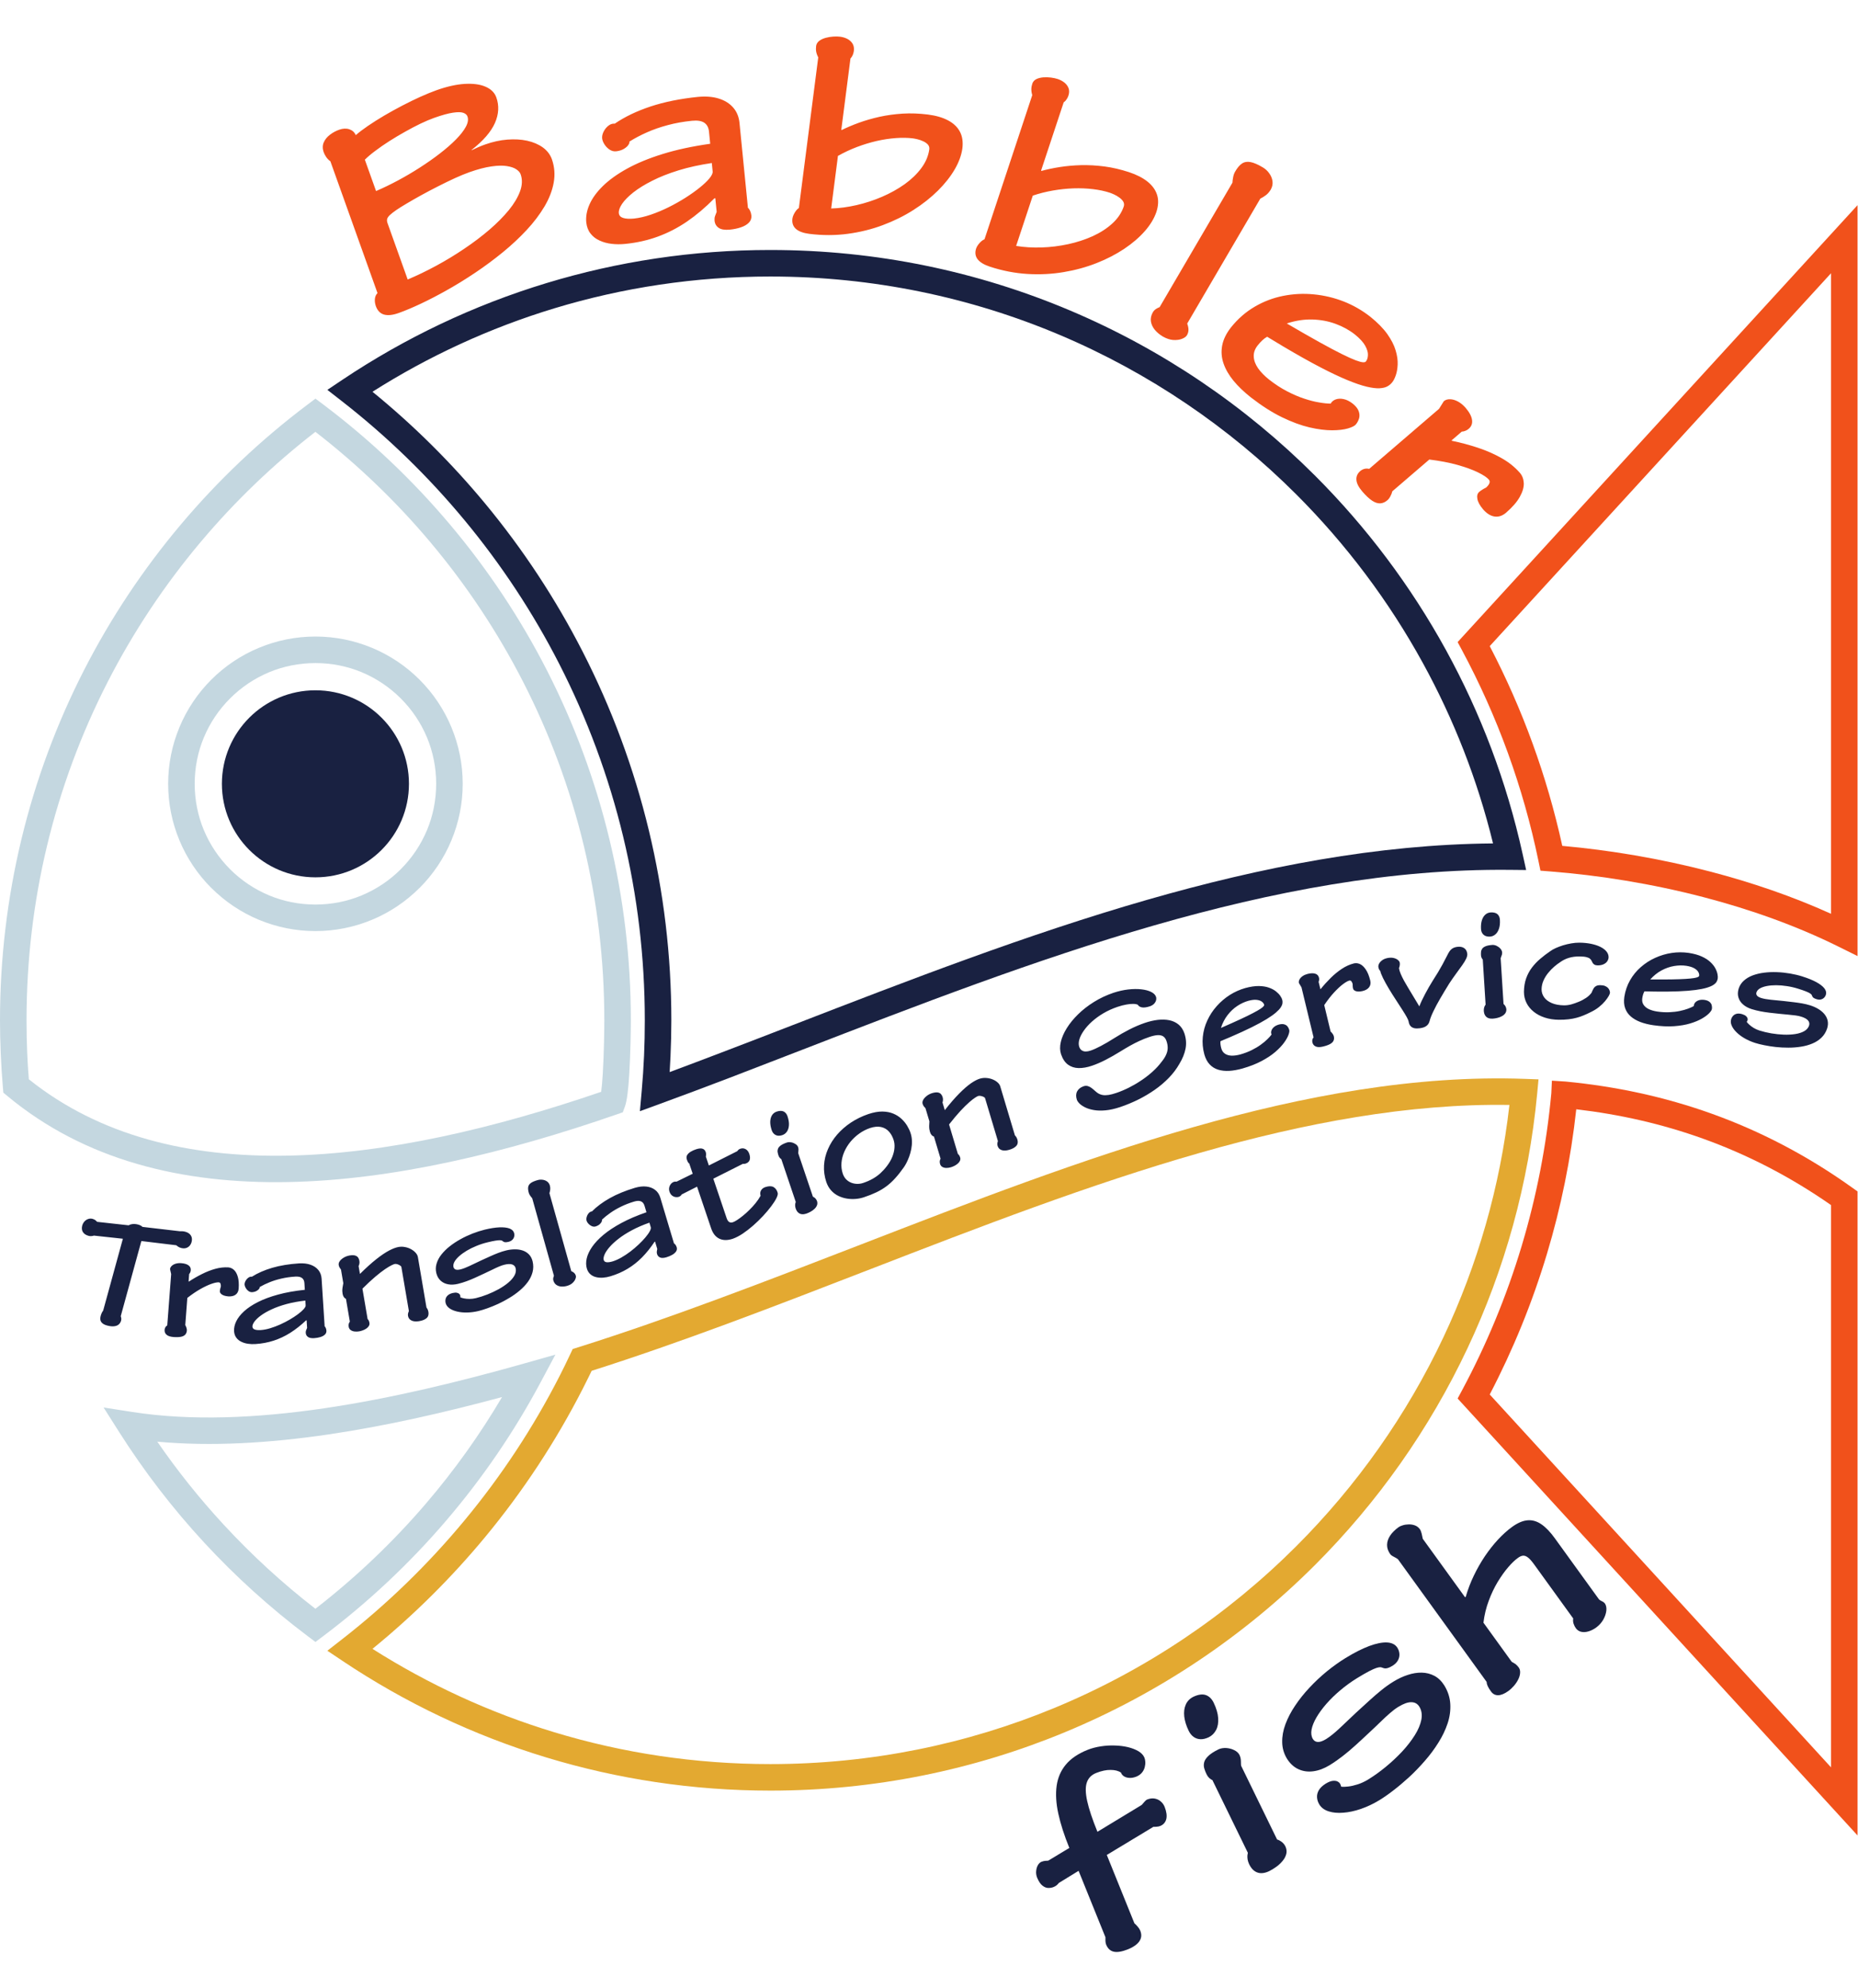
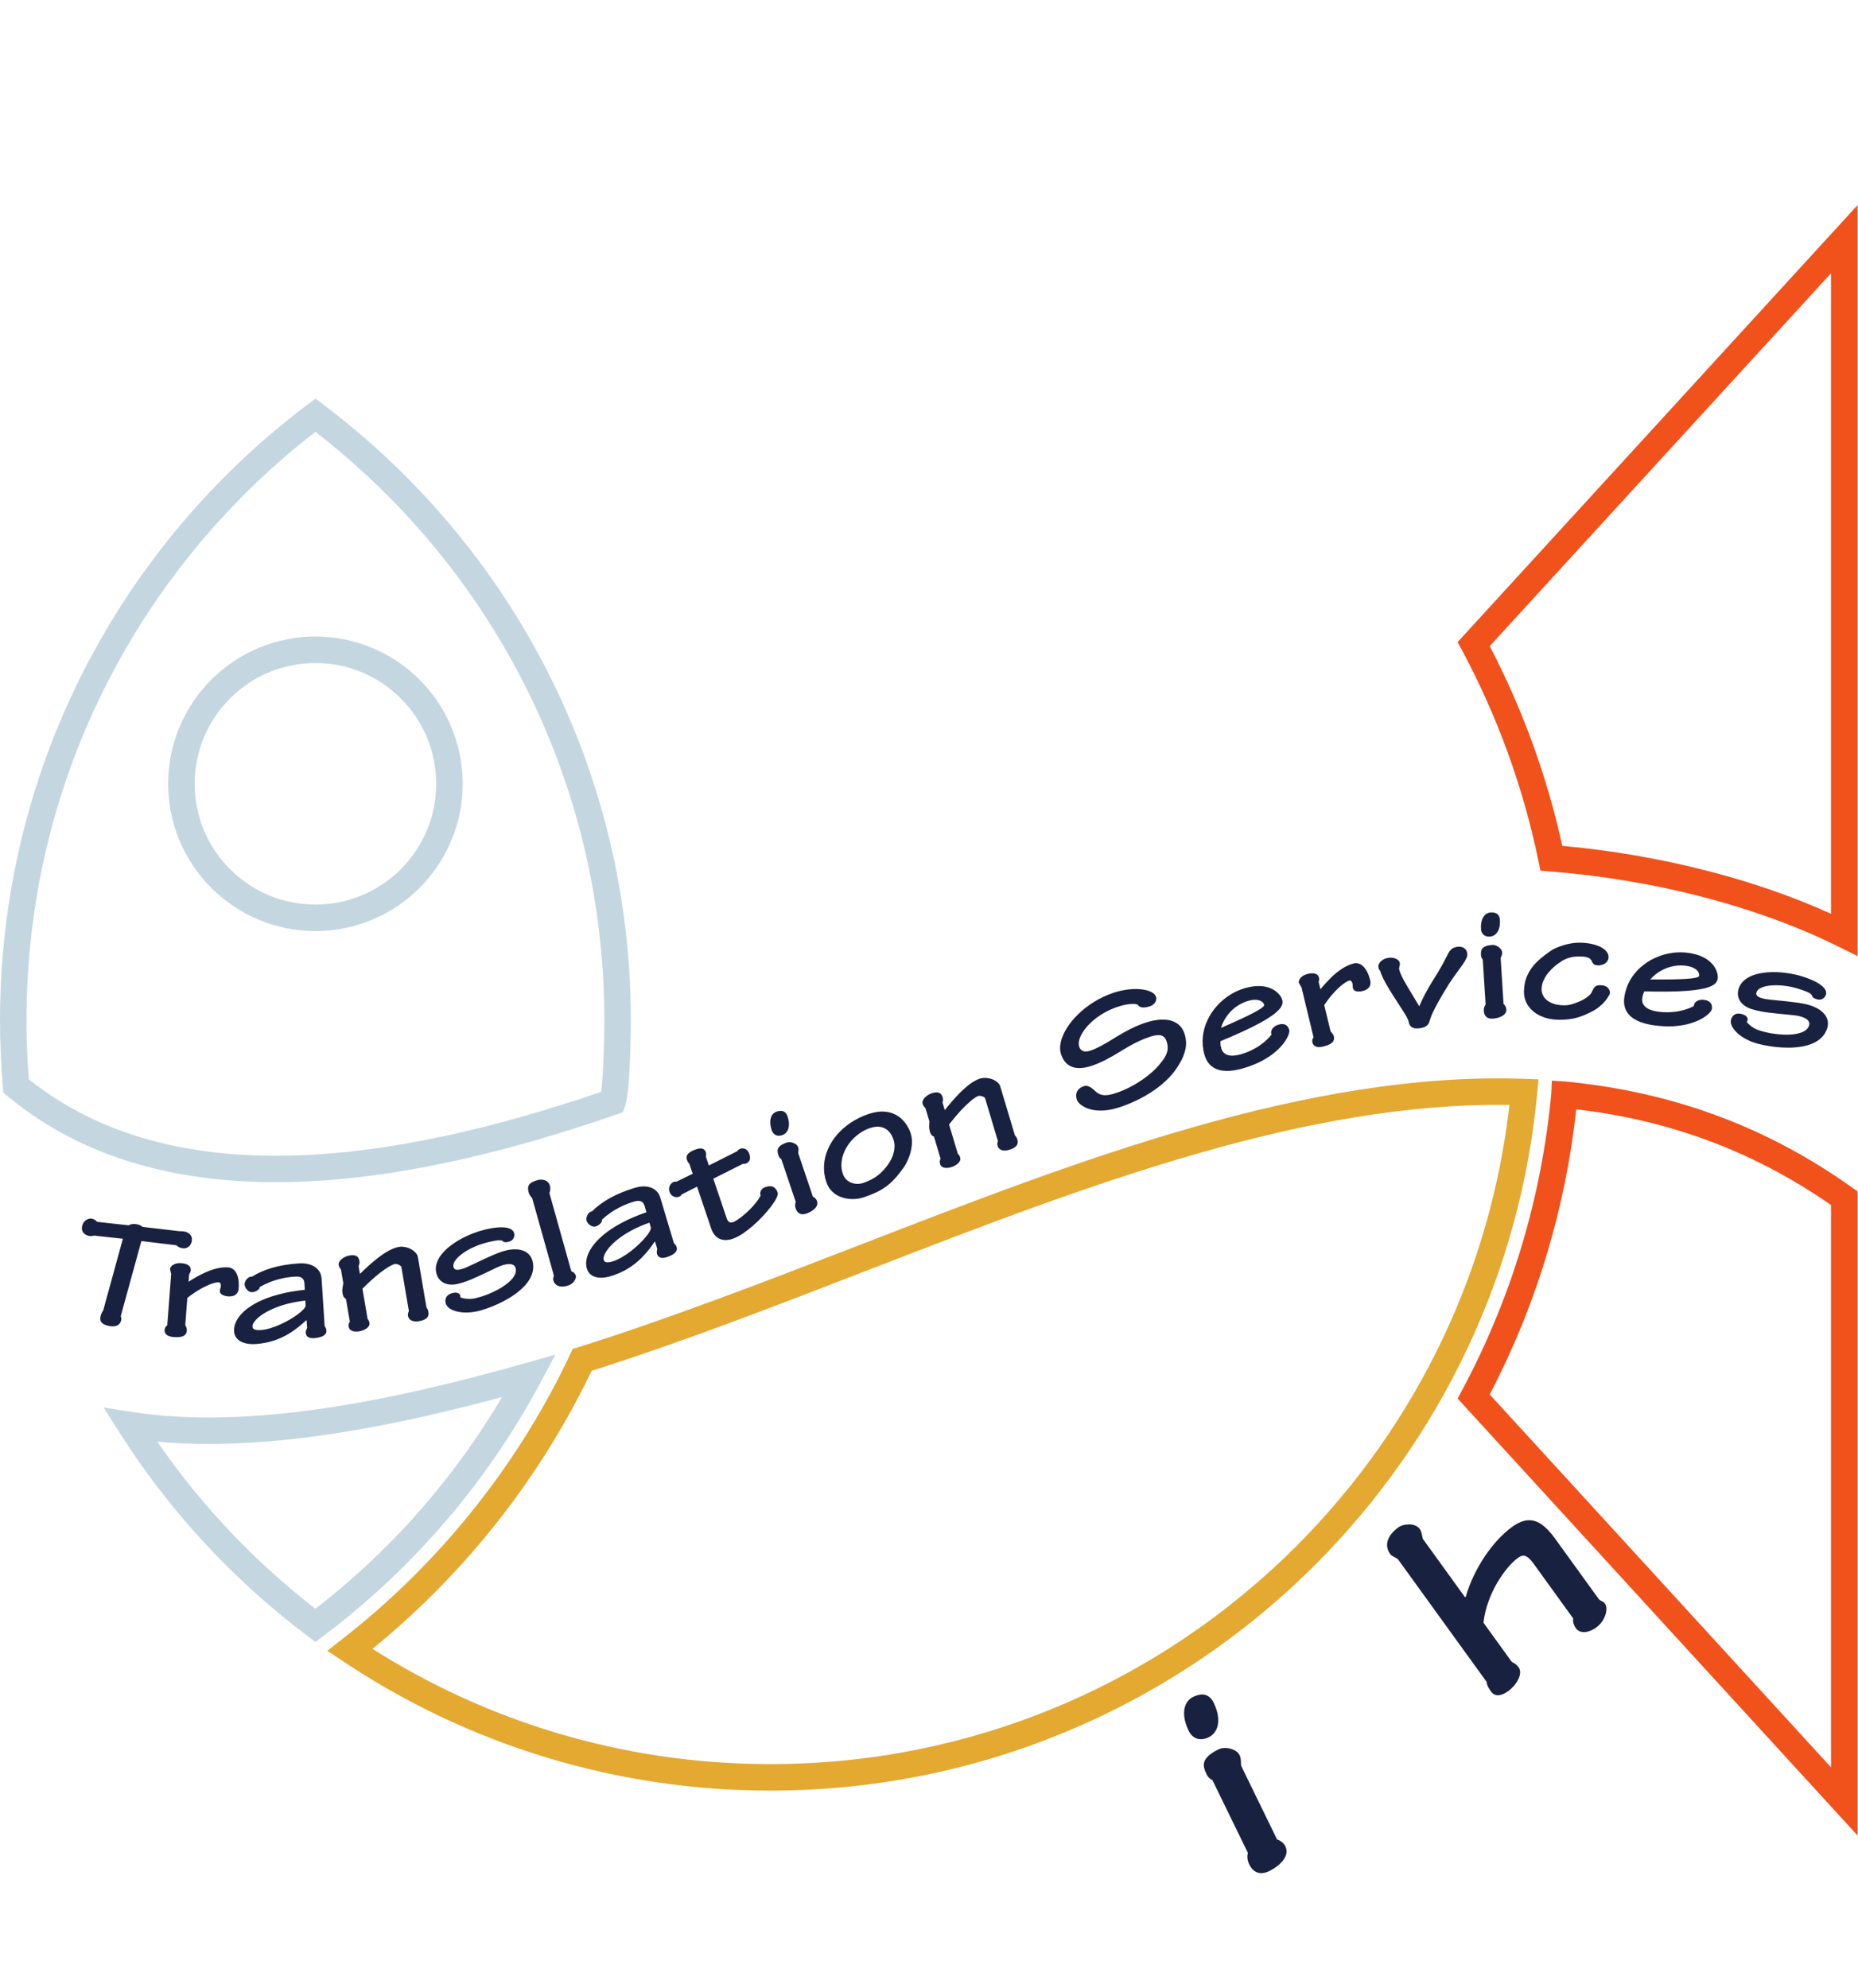
<svg xmlns="http://www.w3.org/2000/svg" viewBox="0 0 270.773 279.227" height="107px" width="100px" xml:space="preserve" id="svg2" version="1.1">
  <defs id="defs6" />
  <g transform="matrix(1.333,0,0,-1.333,0,279.227)" id="g10">
    <g transform="scale(0.1)" id="g12">
      <path id="path14" style="fill:#e3a931;fill-opacity:1;fill-rule:evenodd;stroke:none" d="m 646.836,635.383 -3.453,-7.09 c -2.078,-4.223 -4.184,-8.438 -6.317,-12.602 C 607.379,557.668 571.59,503.43 530.59,453.879 493.617,409.191 452.281,368.176 407.223,331.418 c 61.238,-38.852 128.007,-69.746 198.839,-91.211 74.606,-22.617 153.879,-34.785 236.129,-34.785 110.223,0 215.259,21.894 310.989,61.562 99.41,41.168 188.96,101.602 264,176.641 66.07,66.07 120.81,143.418 161.06,228.848 36.99,78.511 61.8,163.886 71.97,253.613 -109.87,1.719 -223.59,-19.629 -338.04,-52.285 C 1191.38,839.324 1070.21,792.434 951.902,746.633 898.141,725.812 844.875,705.188 794.734,686.672 744.926,668.254 695.605,650.891 646.836,635.383 Z m -29.41,5.601 c 1.539,3.125 3.519,7.27 5.98,12.485 l 2.707,5.742 6.078,1.914 c 50.024,15.762 100.954,33.672 152.571,52.734 53.343,19.707 104.797,39.625 156.711,59.727 119.277,46.172 241.427,93.457 362.767,128.086 122.3,34.898 244.22,57.129 362.46,52.91 l 15.31,-0.551 -1.42,-15.215 c -9.31,-98.902 -35.71,-192.789 -76.17,-278.687 -41.72,-88.574 -98.4,-168.672 -166.74,-237.016 -77.58,-77.593 -170.36,-140.152 -273.5,-182.871 -99.26,-41.133 -208.024,-63.824 -321.989,-63.824 -84.89,0 -166.996,12.637 -244.511,36.133 -80.102,24.273 -155.153,60.156 -223.172,105.664 l -16.621,11.133 15.765,12.285 c 49.399,38.457 94.563,82.324 134.614,130.722 39.836,48.125 74.472,100.586 103.074,156.485 2.062,4.043 4.094,8.101 6.086,12.144 v 0" />
-       <path id="path16" style="fill:#192141;fill-opacity:1;fill-rule:evenodd;stroke:none" d="m 1417.18,1593.59 c -147.16,147.16 -350.47,238.2 -574.989,238.2 -82.25,0 -161.523,-12.17 -236.121,-34.77 -70.836,-21.47 -137.605,-52.37 -198.847,-91.22 45.058,-36.75 86.402,-77.79 123.367,-122.46 41,-49.55 76.789,-103.79 106.476,-161.82 31.407,-61.4 55.872,-126.93 72.364,-195.53 16.031,-66.72 24.527,-136.17 24.527,-207.38 0,-12.64 -0.316,-25.883 -0.926,-39.692 -0.25,-5.625 -0.554,-11.27 -0.918,-16.934 17.887,6.661 36.535,13.707 55.657,21.016 32.058,12.227 55.117,21.16 77.972,30 127.196,49.24 257.268,99.59 388.078,137.23 125.57,36.12 252.22,60.7 378.47,61.77 -17.01,69.66 -43.03,135.88 -76.76,197.31 -37.25,67.86 -83.97,129.89 -138.35,184.28 z M 842.191,1860.8 c 232.519,0 443.079,-94.29 595.489,-246.7 56.25,-56.24 104.61,-120.47 143.24,-190.85 37.79,-68.84 66.25,-143.62 83.66,-222.59 l 3.92,-17.75 -18.15,0.18 c -128.92,1.27 -259.16,-23.5 -388.59,-60.74 -130.28,-37.48 -259.35,-87.44 -385.592,-136.303 -29.469,-11.43 -58.473,-22.656 -78.086,-30.141 -24.918,-9.508 -50.402,-19.097 -77.16,-28.883 l -21.332,-7.793 2.012,22.633 c 1.109,12.485 1.96,25.254 2.535,38.305 0.531,12.066 0.804,24.892 0.804,38.442 0,69.24 -8.179,136.44 -23.617,200.69 -15.933,66.31 -39.601,129.67 -69.984,189.08 -28.602,55.89 -63.238,108.35 -103.074,156.49 -40.051,48.4 -85.215,92.25 -134.614,130.72 l -15.765,12.28 16.621,11.12 c 68.015,45.52 143.07,81.4 223.176,105.68 77.511,23.5 159.617,36.13 244.507,36.13 v 0" />
      <path id="path18" style="fill:#c4d7e0;fill-opacity:1;fill-rule:evenodd;stroke:none" d="m 171.973,557.922 c 22.011,-31.953 46.246,-62.231 72.449,-90.606 30.887,-33.457 64.473,-64.281 100.39,-92.089 44.161,34.199 84.684,72.773 120.887,115.054 31.012,36.211 58.875,75.18 83.172,116.41 -62.223,-16.781 -126.883,-31.64 -190.566,-40.976 -64.133,-9.414 -127.383,-13.227 -186.332,-7.793 z m 51.144,-110.215 c -34.445,37.305 -65.527,77.676 -92.777,120.625 l -17.086,26.949 31.543,-4.922 c 64.348,-10 136.023,-6.734 209.312,4.004 73.852,10.844 149.207,29.282 220.426,49.453 l 32.653,9.258 -15.993,-29.976 C 562.195,568.699 527.414,517.883 487.68,471.477 447.691,424.758 402.699,382.473 353.574,345.48 l -8.695,-6.542 -8.703,6.542 c -40.793,30.719 -78.641,64.961 -113.059,102.227 z m 437.567,570.903 c 0,65.81 -7.746,129.62 -22.352,190.55 -15.078,62.89 -37.484,122.93 -66.242,179.14 -28.164,55.06 -62.43,106.49 -101.906,153.38 -37.278,44.31 -79.325,84.65 -125.372,120.3 -45.949,-35.58 -87.976,-75.93 -125.308,-120.3 -39.477,-46.89 -73.742,-98.32 -101.902,-153.36 -28.758,-56.23 -51.161,-116.27 -66.239,-179.16 -14.609,-60.92 -22.355,-124.74 -22.355,-190.55 0,-12.58 0.246,-24.38 0.715,-35.395 0.395,-9.317 0.996,-19.024 1.797,-29.082 77.695,-62.207 175.629,-85.508 282.793,-83.496 108.54,2.031 226.583,29.937 342.938,69.785 0.676,4.883 1.258,11.894 1.738,19.707 1.364,21.953 1.696,49.701 1.696,58.481 z m 5.75,197.23 c 15.203,-63.4 23.257,-129.45 23.257,-197.23 0,-8.73 -0.351,-36.723 -1.808,-60.18 -0.918,-14.731 -2.375,-27.817 -4.645,-34.004 l -2.351,-6.406 -6.551,-2.266 C 552.938,873.625 429.121,843.879 314.766,841.75 198.824,839.582 92.633,865.676 8.34,935.613 l -4.688,3.891 -0.523,6.094 c -0.98,11.464 -1.75,23.613 -2.305,36.484 C 0.277,994.895 0,1007.09 0,1018.61 c 0,67.78 8.051,133.84 23.258,197.25 15.629,65.18 38.836,127.38 68.617,185.6 29.141,56.97 64.629,110.22 105.523,158.81 41.122,48.87 87.7,93.01 138.778,131.46 l 8.703,6.56 8.695,-6.56 c 50.969,-38.37 97.52,-82.52 138.711,-131.46 40.895,-48.59 76.387,-101.84 105.531,-158.81 29.782,-58.22 52.989,-120.43 68.618,-185.62 z m -321.586,222.34 c 21.711,0 42.5,-4.36 61.519,-12.24 h 0.055 c 19.734,-8.17 37.469,-20.12 52.273,-34.93 14.805,-14.8 26.766,-32.54 34.938,-52.28 v -0.05 c 7.875,-19.02 12.23,-39.81 12.23,-61.52 0,-21.71 -4.351,-42.5 -12.23,-61.51 v -0.06 c -8.172,-19.73 -20.133,-37.47 -34.938,-52.27 h -0.054 c -14.832,-14.84 -32.551,-26.79 -52.223,-34.94 h -0.055 c -19.019,-7.88 -39.804,-12.23 -61.515,-12.23 -21.703,0 -42.496,4.35 -61.512,12.23 h -0.055 c -19.672,8.15 -37.394,20.1 -52.226,34.94 H 231 c -14.805,14.8 -26.762,32.54 -34.938,52.27 v 0.06 c -7.878,19.01 -12.23,39.8 -12.23,61.51 0,21.71 4.356,42.5 12.23,61.52 v 0.05 c 8.176,19.74 20.133,37.48 34.938,52.28 14.809,14.81 32.539,26.76 52.277,34.93 h 0.055 c 19.016,7.88 39.813,12.24 61.516,12.24 z m 50.48,-38.96 c -15.484,6.41 -32.531,9.94 -50.48,9.94 -17.946,0 -34.996,-3.53 -50.473,-9.94 l 0.004,-0.02 c -16.117,-6.66 -30.668,-16.5 -42.867,-28.7 -12.2,-12.2 -22.032,-26.75 -28.703,-42.87 l -0.02,0.01 c -6.402,-15.48 -9.941,-32.53 -9.941,-50.48 0,-17.95 3.535,-35 9.941,-50.48 l 0.02,0.02 c 6.671,-16.12 16.503,-30.67 28.703,-42.88 l -0.024,-0.02 c 12.176,-12.16 26.727,-21.98 42.895,-28.68 l -0.008,-0.02 c 15.477,-6.4 32.527,-9.94 50.473,-9.94 17.949,0 34.996,3.54 50.476,9.94 l -0.012,0.02 c 16.172,6.7 30.723,16.52 42.903,28.68 l -0.031,0.02 c 12.203,12.21 22.031,26.76 28.711,42.88 l 0.019,-0.02 c 6.402,15.48 9.941,32.53 9.941,50.48 0,17.95 -3.546,35 -9.941,50.48 l -0.019,-0.01 c -6.68,16.12 -16.508,30.67 -28.711,42.87 -12.2,12.2 -26.75,22.04 -42.868,28.7 l 0.012,0.02 v 0" />
      <path id="path20" style="fill:#f1511b;fill-opacity:1;fill-rule:evenodd;stroke:none" d="m 1648.54,1449.39 -19.86,-21.69 c 17.94,-34.41 33.68,-70.11 47.02,-106.88 13.1,-36.09 23.92,-73.32 32.3,-111.5 51.71,-4.64 107.04,-13.84 161.8,-28.13 45.2,-11.8 89.99,-27.08 132,-46.14 v 700.31 l -353.26,-385.97 z m -48.03,-9.71 26.72,29.2 378.41,413.45 25.16,27.49 v -820.99 l -20.91,10.37 c -46.15,22.87 -96.46,40.72 -147.34,54 -56.7,14.8 -114.21,23.96 -167.53,28.14 l -10.88,0.84 -2.21,10.71 c -8.34,40.43 -19.57,79.86 -33.41,118.07 -14.09,38.82 -30.88,76.29 -50.11,112.18 l -4.82,8.98 6.92,7.56 z m 122.78,-518.364 c -5.95,-54.414 -16.77,-107.246 -32.04,-158.043 -16.07,-53.496 -37.1,-104.921 -62.57,-153.769 l 19.86,-21.684 353.26,-385.957 v 614.746 c -45.21,31.489 -91.78,55.254 -139.46,72.422 -45.33,16.328 -91.79,26.781 -139.05,32.285 z M 1663.5,771.531 c 16.18,53.891 27.2,109.867 32.52,167.348 l 0.63,13.73 15.09,-0.976 c 54.5,-5.235 108.08,-16.567 160.37,-35.395 52.36,-18.883 103.35,-45.211 152.57,-80.371 l 6.12,-4.351 V 127.395 l -25.16,27.48 -378.41,413.457 -26.72,29.195 -6.92,7.563 4.82,8.98 c 26.62,49.668 48.52,102.368 65.09,157.461 v 0" />
-       <path id="path22" style="fill:#192141;fill-opacity:1;fill-rule:evenodd;stroke:none" d="m 417.148,1349.46 c -18.5,18.5 -44.07,29.95 -72.3,29.95 -28.227,0 -53.797,-11.45 -72.301,-29.95 -18.5,-18.5 -29.949,-44.07 -29.949,-72.3 0,-28.23 11.449,-53.8 29.949,-72.29 18.504,-18.51 44.074,-29.96 72.301,-29.96 28.23,0 53.8,11.45 72.3,29.96 18.5,18.49 29.95,44.06 29.95,72.29 0,28.23 -11.45,53.8 -29.95,72.3 v 0" />
-       <path id="path24" style="fill:#192141;fill-opacity:1;fill-rule:evenodd;stroke:none" d="m 1208.54,16.105 c -0.06,-1.309 -0.02,-2.699 0.01,-4.121 0.08,-1.504 0.34,-2.699 0.67,-3.656 1.76,-4.488 4.6,-7.203 8.49,-8.023 3.92,-0.863 9.15,0.078 15.73,2.73 3.67,1.488 6.64,3.227 9.04,5.238 2.4,2.008 3.95,4.215 4.77,6.715 0.78,2.523 0.58,5.199 -0.55,8.125 -0.61,1.504 -1.53,2.953 -2.69,4.359 -1.15,1.406 -2.43,2.695 -3.79,3.887 l -30.19,74.727 51.01,30.777 c 0.8,-0.093 1.89,-0.054 3.3,0.063 1.44,0.039 2.78,0.351 4.06,0.816 3.51,1.41 5.7,3.93 6.66,7.524 0.88,3.574 0.29,8.066 -1.78,13.359 -0.99,2.461 -2.44,4.449 -4.39,6.07 -1.88,1.621 -4.09,2.602 -6.6,3.047 -2.56,0.434 -5.22,0.063 -8.05,-1.031 -1.09,-0.488 -2.13,-1.391 -3.15,-2.617 -1.02,-1.235 -1.97,-2.364 -2.87,-3.321 l -48.42,-29.375 c -5.6,13.75 -9.35,25.02 -11.25,33.79 -1.89,8.75 -2.02,15.546 -0.27,20.332 1.68,4.824 5.18,8.281 10.39,10.273 5.65,2.227 10.86,3.34 15.58,3.238 4.73,0 8.51,-0.996 11.28,-2.906 0.54,-1.641 1.68,-3.012 3.27,-4.063 1.65,-1.015 3.64,-1.621 5.97,-1.718 2.34,-0.176 4.88,0.332 7.61,1.386 2.58,1.09 4.63,2.555 6.12,4.395 1.44,1.734 2.4,3.711 2.98,5.762 0.5,2.07 0.77,4.043 0.65,5.918 -0.13,1.875 -0.45,3.379 -0.95,4.644 -1.16,2.739 -3.31,5.024 -6.45,6.977 -3.15,1.875 -6.96,3.379 -11.45,4.492 -4.45,1.055 -9.27,1.68 -14.41,1.816 -5.15,0.211 -10.33,-0.136 -15.5,-0.937 -5.17,-0.805 -9.97,-2.055 -14.49,-3.867 -10.31,-4.16 -18.19,-9.512 -23.65,-16.094 -5.43,-6.524 -8.78,-14.262 -10.03,-23.164 -1.24,-8.965 -0.65,-19.082 1.81,-30.395 2.48,-11.343 6.49,-23.867 12.07,-37.539 l -23.12,-13.902 c -1.04,-0.019 -2.17,-0.117 -3.42,-0.219 -1.23,-0.133 -2.62,-0.465 -4.11,-1.07 -1.44,-0.645 -2.65,-1.836 -3.74,-3.613 -1.02,-1.82 -1.64,-3.926 -1.88,-6.367 -0.26,-2.383 0.08,-4.828 1.03,-7.305 1.77,-4.238 3.78,-7.168 5.95,-8.812 2.2,-1.676 4.34,-2.5 6.48,-2.461 2.17,0 4.06,0.355 5.7,1.078 1.37,0.543 2.48,1.23 3.4,2.008 0.91,0.785 1.62,1.605 2.21,2.367 l 21.61,13.281 29.35,-72.617 v 0" />
      <path id="path26" style="fill:#192141;fill-opacity:1;fill-rule:evenodd;stroke:none" d="m 1304.59,278.957 c -3.87,-1.953 -6.64,-4.805 -8.24,-8.555 -1.64,-3.691 -2.17,-8.047 -1.64,-12.968 0.58,-4.883 2.18,-10.137 4.86,-15.649 1.33,-2.715 3.07,-4.937 5.23,-6.543 2.18,-1.597 4.66,-2.476 7.45,-2.633 2.78,-0.16 5.86,0.567 9.21,2.125 3.54,1.743 6.21,4.438 8.08,7.993 1.84,3.55 2.61,7.91 2.26,12.925 -0.3,5.082 -1.96,10.664 -4.89,16.836 -2.16,4.414 -5.09,7.207 -8.82,8.457 -3.73,1.196 -8.23,0.512 -13.5,-1.988 z m 50.53,-63.574 c -1.16,2.265 -3.11,4.019 -5.86,5.332 -2.7,1.328 -5.59,2.09 -8.69,2.265 -3.15,0.157 -5.94,-0.312 -8.34,-1.425 -5.12,-2.485 -8.9,-5 -11.34,-7.403 -2.45,-2.382 -3.96,-4.75 -4.46,-7.05 -0.51,-2.286 -0.45,-4.493 0.25,-6.68 0.66,-2.207 1.52,-4.375 2.62,-6.504 0.74,-1.508 1.7,-2.734 2.83,-3.809 1.12,-1.078 2.25,-1.777 3.36,-2.207 l 38.75,-79.457 c -0.16,-0.664 -0.32,-1.66 -0.47,-2.871 -0.1,-1.25 -0.06,-2.691 0.2,-4.375 0.27,-1.617 0.85,-3.433 1.75,-5.406 1.76,-3.477 3.76,-5.996 6.12,-7.5 2.31,-1.524 4.83,-2.227 7.5,-2.133 2.66,0.102 5.33,0.805 8.11,2.152 2.67,1.305 5.32,2.91 7.99,4.863 2.65,1.891 4.93,4.101 6.9,6.504 1.98,2.343 3.27,4.902 3.95,7.578 0.62,2.676 0.31,5.41 -1,8.203 -1.05,2.066 -2.48,3.73 -4.18,5 -1.75,1.269 -3.38,2.105 -4.9,2.5 l -39.32,80.625 c -0.13,0.898 -0.22,1.934 -0.2,3.144 0.03,1.29 -0.08,2.618 -0.21,4.122 -0.15,1.425 -0.64,2.925 -1.36,4.531 v 0" />
-       <path id="path28" style="fill:#192141;fill-opacity:1;fill-rule:evenodd;stroke:none" d="m 1470.96,321.316 c -6.87,-4.214 -13.66,-9.097 -20.41,-14.566 -6.66,-5.512 -13.01,-11.391 -18.91,-17.758 -5.95,-6.324 -11.15,-12.847 -15.69,-19.644 -4.57,-6.739 -8.04,-13.516 -10.6,-20.293 -2.52,-6.778 -3.69,-13.34 -3.55,-19.746 0.09,-6.368 1.81,-12.368 5.17,-17.93 3.4,-5.41 7.62,-9.297 12.56,-11.543 4.97,-2.285 10.42,-3.066 16.27,-2.27 5.9,0.766 11.83,3.008 17.9,6.684 5.21,3.223 10.05,6.641 14.59,10.191 4.56,3.559 9.09,7.368 13.57,11.45 4.5,4.043 9.31,8.535 14.43,13.339 4.9,4.532 9.24,8.672 12.97,12.301 3.69,3.617 7.13,6.801 10.25,9.496 3.1,2.711 6.12,5.039 9.12,6.875 5.67,3.496 10.46,5.235 14.3,5.172 3.91,-0.015 6.84,-1.695 8.89,-5.015 2.48,-4.141 3.11,-8.907 2.09,-14.243 -1.1,-5.371 -3.46,-11.035 -7.21,-16.953 -3.73,-5.918 -8.33,-11.875 -13.84,-17.808 -5.54,-5.879 -11.5,-11.465 -17.93,-16.758 -6.45,-5.293 -12.91,-9.902 -19.41,-13.906 -3.77,-2.246 -7.48,-3.965 -11.2,-5.157 -3.79,-1.191 -7.25,-1.996 -10.39,-2.343 -3.13,-0.391 -5.66,-0.43 -7.65,-0.176 -0.11,0.484 -0.23,0.996 -0.43,1.504 -0.17,0.601 -0.46,1.187 -0.89,1.875 -0.44,0.816 -1.29,1.558 -2.54,2.246 -1.29,0.683 -2.99,0.957 -5.16,0.762 -2.12,-0.161 -4.79,-1.211 -7.9,-3.071 -3.48,-2.207 -5.98,-4.566 -7.5,-7.144 -1.52,-2.602 -2.16,-5.278 -1.96,-7.949 0.18,-2.7 1.02,-5.293 2.58,-7.833 2.2,-3.476 5.55,-5.917 10.14,-7.382 4.52,-1.465 9.84,-1.953 15.9,-1.465 6.09,0.43 12.55,1.812 19.33,4.14 6.82,2.34 13.57,5.543 20.28,9.61 4.49,2.754 9.57,6.269 15.17,10.601 5.58,4.258 11.4,9.184 17.34,14.614 5.96,5.507 11.7,11.465 17.2,17.832 5.57,6.347 10.5,13.007 14.78,19.902 4.35,6.875 7.67,13.887 10.04,20.992 2.37,7.113 3.3,14.184 2.91,21.117 -0.37,7.008 -2.54,13.77 -6.48,20.25 -3.03,4.809 -6.67,8.364 -10.9,10.586 -4.23,2.231 -8.83,3.403 -13.85,3.5 -4.95,0.078 -10.1,-0.746 -15.37,-2.519 -5.24,-1.699 -10.43,-4.145 -15.55,-7.285 -4.65,-2.856 -9.08,-6.016 -13.28,-9.438 -4.14,-3.379 -8.49,-7.066 -12.87,-11.109 -4.39,-4.024 -9.22,-8.457 -14.5,-13.227 -6.97,-6.636 -13.12,-12.461 -18.49,-17.5 -5.32,-4.976 -10.14,-8.824 -14.4,-11.519 -3.69,-2.27 -6.79,-3.34 -9.16,-3.203 -2.37,0.132 -4.22,1.265 -5.45,3.378 -1.63,2.754 -2.08,6.172 -1.36,10.172 0.76,4.028 2.55,8.442 5.32,13.246 2.79,4.786 6.38,9.707 10.77,14.762 4.43,5.078 9.47,10.024 15.22,14.848 5.68,4.824 11.83,9.297 18.47,13.394 5.45,3.34 9.83,5.84 13.2,7.602 3.36,1.758 6,2.93 7.91,3.531 1.88,0.59 3.32,0.844 4.3,0.805 0.95,-0.117 1.74,-0.254 2.35,-0.586 0.74,-0.313 1.59,-0.547 2.5,-0.688 0.85,-0.132 1.98,0 3.32,0.395 1.4,0.406 3.17,1.25 5.35,2.574 2.63,1.699 4.57,3.656 5.76,5.844 1.21,2.266 1.71,4.551 1.57,6.953 -0.15,2.383 -0.87,4.609 -2.2,6.777 -2.26,3.575 -6.05,5.489 -11.34,5.797 -5.29,0.239 -11.79,-1.07 -19.52,-3.922 -7.73,-2.914 -16.38,-7.289 -25.93,-13.168 v 0" />
      <path id="path30" style="fill:#192141;fill-opacity:1;fill-rule:evenodd;stroke:none" d="m 1719.96,364.602 c -0.35,-1.934 -0.2,-3.887 0.42,-5.786 0.67,-1.929 1.5,-3.535 2.51,-4.937 1.56,-2.07 3.57,-3.379 5.93,-3.867 2.44,-0.508 5.07,-0.356 7.92,0.508 2.81,0.839 5.6,2.246 8.37,4.238 3.25,2.422 5.85,5.308 7.74,8.609 1.86,3.363 2.97,6.621 3.32,9.824 0.33,3.247 -0.21,5.864 -1.66,7.954 -0.86,0.996 -1.89,1.777 -3.12,2.285 -1.27,0.562 -2.29,1.226 -3.18,1.992 l -48.21,66.68 c -4.9,6.875 -9.82,12.007 -14.67,15.371 -4.84,3.379 -9.88,4.902 -15.13,4.492 -5.28,-0.395 -10.94,-2.813 -17.05,-7.231 -5.16,-3.726 -10.26,-8.355 -15.31,-13.75 -5.03,-5.425 -9.84,-11.519 -14.38,-18.203 -4.49,-6.715 -8.54,-13.789 -12.14,-21.289 -3.61,-7.476 -6.55,-15.23 -8.84,-23.101 l -0.78,-0.571 -46.21,63.91 c -0.31,1.661 -0.72,3.497 -1.2,5.567 -0.48,2.051 -1.16,3.711 -2.02,5 -1.49,1.953 -3.27,3.316 -5.43,4.101 -2.18,0.782 -4.44,1.129 -6.74,1.075 -2.3,-0.063 -4.48,-0.356 -6.45,-0.981 -1.98,-0.562 -3.49,-1.265 -4.59,-2.051 -3.99,-2.886 -7.05,-5.957 -9.25,-9.214 -2.15,-3.301 -3.33,-6.68 -3.36,-10.118 -0.06,-3.457 1.11,-6.816 3.47,-10.199 0.65,-0.801 1.44,-1.504 2.5,-2.066 1.04,-0.586 2.07,-1.172 3.19,-1.719 1.07,-0.551 1.98,-1.152 2.77,-1.801 l 96.88,-134.004 c 0.07,-1.48 0.45,-3.004 1.2,-4.605 0.71,-1.645 1.94,-3.613 3.63,-5.938 2,-2.773 4.58,-4.101 7.76,-4.086 3.17,0.043 6.92,1.528 11.13,4.575 2.28,1.66 4.34,3.613 6.23,5.781 1.93,2.246 3.46,4.566 4.67,6.973 1.21,2.48 1.88,4.785 2.01,7.089 0.19,2.266 -0.32,4.239 -1.51,5.977 -1.28,1.68 -2.51,2.93 -3.76,3.824 -1.3,0.883 -2.58,1.621 -3.87,2.285 l -30.93,42.817 c 0.99,8.394 2.95,16.426 5.79,23.965 2.76,7.539 6.08,14.414 9.83,20.679 3.81,6.211 7.62,11.582 11.47,16.035 3.82,4.438 7.34,7.793 10.43,10 2.07,1.567 3.98,2.422 5.75,2.582 1.77,0.133 3.63,-0.585 5.52,-2.089 1.97,-1.528 4.12,-4.043 6.64,-7.5 l 42.71,-59.082 v 0" />
-       <path id="path32" style="fill:#f1511b;fill-opacity:1;fill-rule:evenodd;stroke:none" d="m 412.715,1813.65 c -1.543,-1.48 -2.492,-3.49 -2.828,-6.08 -0.305,-2.53 0.027,-5.22 0.976,-8.04 1.809,-5.06 4.805,-8.13 8.981,-9.34 4.218,-1.19 9.586,-0.6 16.164,1.75 7.086,2.54 15.187,5.95 24.246,10.22 9.101,4.29 18.711,9.28 28.902,15.05 10.203,5.72 20.414,12.07 30.77,19 10.297,6.9 20.195,14.29 29.777,22.09 9.524,7.78 18.192,15.88 26.051,24.32 7.816,8.38 14.293,16.97 19.469,25.66 5.172,8.7 8.523,17.37 10.109,26.11 1.598,8.73 0.945,17.31 -2.012,25.73 -1.89,5.14 -5.207,9.42 -9.867,12.81 -4.719,3.37 -10.426,5.82 -17.051,7.31 -6.679,1.46 -13.957,1.85 -21.789,1.24 -7.832,-0.6 -15.824,-2.37 -24.008,-5.25 -2.55,-0.9 -4.98,-1.83 -7.32,-2.85 -2.344,-1 -4.902,-2.2 -7.652,-3.53 l -0.106,0.3 c 12.77,9.98 21.278,19.81 25.575,29.51 4.246,9.69 4.746,19.07 1.445,28.13 -1.887,5.12 -5.793,8.97 -11.707,11.51 -5.934,2.6 -13.473,3.59 -22.613,3.09 -9.137,-0.52 -19.418,-2.82 -30.915,-6.87 -5.5,-1.96 -11.464,-4.44 -17.914,-7.32 -6.484,-2.94 -13.043,-6.15 -19.785,-9.66 -6.789,-3.52 -13.308,-7.17 -19.687,-10.89 -6.356,-3.77 -12.227,-7.48 -17.543,-11.1 -5.317,-3.64 -9.805,-7.01 -13.438,-10.21 -1.367,3.19 -3.746,5.32 -7.007,6.41 -3.282,1.12 -6.958,0.96 -11.004,-0.43 -3.672,-1.32 -7.063,-3.1 -10.129,-5.46 -3.086,-2.31 -5.371,-5.09 -6.809,-8.3 -1.437,-3.22 -1.5,-6.75 -0.211,-10.67 0.613,-1.72 1.543,-3.52 2.781,-5.39 1.243,-1.85 2.786,-3.42 4.625,-4.72 l 51.524,-144.13 z m -13.832,145.87 c 3.051,3.04 6.887,6.32 11.57,9.77 4.621,3.5 9.738,7.05 15.309,10.59 5.582,3.55 11.269,6.96 17.121,10.2 5.785,3.28 11.414,6.21 16.859,8.85 5.403,2.57 10.297,4.66 14.629,6.21 8.731,3.12 15.637,5.01 20.781,5.76 5.172,0.81 8.989,0.74 11.45,-0.16 2.449,-0.9 3.968,-2.27 4.539,-4.19 1.066,-3.13 0.441,-6.86 -1.883,-11.14 -2.32,-4.28 -5.957,-8.92 -10.91,-13.91 -4.891,-4.97 -10.774,-10.07 -17.539,-15.29 -6.75,-5.25 -14.071,-10.33 -21.883,-15.37 -7.852,-5.05 -15.84,-9.75 -24.004,-14.11 -8.164,-4.35 -16.098,-8.22 -23.789,-11.49 l -12.25,34.28 z m 24.933,-69.78 c -0.683,1.77 -0.906,3.35 -0.593,4.74 0.257,1.36 1.242,2.8 2.824,4.34 1.625,1.57 4.055,3.46 7.328,5.73 2.816,1.92 6.621,4.32 11.371,7.11 4.734,2.85 10.055,5.84 15.906,9.09 5.914,3.26 11.961,6.45 18.25,9.63 6.27,3.21 12.352,6.14 18.274,8.88 5.886,2.68 11.203,4.86 15.996,6.58 9.297,3.28 17.344,5.39 24.14,6.33 6.778,0.99 12.379,1.1 16.903,0.35 4.453,-0.71 7.918,-1.88 10.371,-3.6 2.434,-1.66 4.016,-3.51 4.656,-5.47 1.961,-5.62 1.735,-11.75 -0.656,-18.41 -2.414,-6.61 -6.461,-13.46 -12.258,-20.6 -5.805,-7.08 -12.867,-14.2 -21.121,-21.35 -8.328,-7.12 -17.414,-14.05 -27.34,-20.71 -9.863,-6.69 -20.113,-12.94 -30.715,-18.68 -10.601,-5.75 -21.043,-10.81 -31.449,-15.16 l -21.887,61.2 z m 352.629,87.18 c -19.535,-2.76 -36.91,-6.49 -52.007,-11.2 -15.055,-4.65 -28.016,-10.03 -38.856,-16 -10.836,-5.97 -19.676,-12.35 -26.473,-19.01 -6.789,-6.66 -11.679,-13.41 -14.644,-20.18 -2.977,-6.78 -4.125,-13.32 -3.504,-19.57 0.539,-4.89 2.09,-8.98 4.703,-12.26 2.559,-3.29 5.856,-5.84 9.902,-7.62 3.985,-1.84 8.407,-3.03 13.2,-3.58 4.843,-0.56 9.687,-0.57 14.699,-0.07 12.558,1.25 24.43,3.89 35.519,7.93 11.133,4.05 21.809,9.52 32,16.46 10.192,7 20.243,15.45 30.078,25.47 l 0.969,0.1 1.481,-14.89 c -0.66,-1.64 -1.266,-3.17 -1.774,-4.63 -0.511,-1.41 -0.679,-3 -0.562,-4.74 0.304,-3.61 1.824,-6.29 4.504,-8.09 2.636,-1.86 6.722,-2.5 12.175,-2.01 4.368,0.43 8.418,1.27 12.106,2.51 3.629,1.23 6.57,2.88 8.695,5.06 2.137,2.11 3.071,4.71 2.813,7.84 -0.18,1.83 -0.676,3.53 -1.379,5.14 -0.699,1.56 -1.52,2.69 -2.399,3.3 l -9.25,93.14 c -0.707,6.62 -3.054,12.16 -6.98,16.62 -3.984,4.5 -9.211,7.74 -15.773,9.75 -6.516,2.02 -14.032,2.58 -22.497,1.8 -19.558,-2 -36.847,-5.51 -51.972,-10.5 -15.125,-5.04 -28.164,-11.29 -39.172,-18.81 -2.371,0.26 -4.641,-0.46 -6.809,-2.15 -2.172,-1.68 -3.922,-3.8 -5.242,-6.39 -1.328,-2.53 -1.894,-5.03 -1.703,-7.51 0.262,-2.1 1.082,-4.31 2.551,-6.56 1.422,-2.25 3.246,-4.14 5.465,-5.66 2.214,-1.47 4.57,-2.16 7.109,-1.96 3.441,0.4 6.293,1.28 8.609,2.65 2.262,1.36 3.914,2.79 4.903,4.3 1.047,1.51 1.414,2.76 1.113,3.64 5.84,3.69 12.195,7.05 19.184,10.13 6.933,3.09 14.507,5.74 22.73,7.92 8.211,2.23 17.094,3.82 26.684,4.78 5.82,0.57 10.25,-0.13 13.277,-2.11 3.027,-2 4.758,-5.25 5.211,-9.78 l 1.316,-13.26 z m 2.696,-30.43 c 0.14,-1.94 -1.086,-4.4 -3.61,-7.49 -2.527,-3.08 -6.113,-6.43 -10.644,-10.09 -4.535,-3.66 -9.727,-7.33 -15.61,-11.08 -5.839,-3.67 -12.027,-7.18 -18.507,-10.38 -6.489,-3.21 -12.969,-5.91 -19.391,-8.08 -6.477,-2.22 -12.547,-3.58 -18.258,-4.21 -4.898,-0.48 -8.844,-0.27 -11.766,0.64 -2.914,0.9 -4.503,2.64 -4.812,5.23 -0.293,2.91 0.945,6.3 3.598,10.26 2.66,3.91 6.769,8.08 12.265,12.44 5.559,4.36 12.43,8.63 20.672,12.77 8.234,4.2 17.82,7.97 28.699,11.35 10.875,3.36 23.024,6.03 36.43,8.03 l 0.934,-9.39 z m 150.66,123.64 c 1.137,1.21 1.961,2.53 2.535,3.98 0.629,1.51 0.98,2.94 1.172,4.44 0.344,3.12 -0.137,5.75 -1.492,7.95 -1.364,2.14 -3.27,3.86 -5.672,5.1 -2.414,1.24 -5.047,2.01 -7.899,2.38 -2.14,0.27 -4.648,0.32 -7.461,0.14 -2.804,-0.19 -5.597,-0.65 -8.312,-1.39 -2.781,-0.79 -5.098,-1.85 -7.027,-3.3 -1.887,-1.45 -3.051,-3.32 -3.399,-5.57 -0.281,-2.21 -0.269,-4.29 0.074,-6.24 0.356,-1.9 1.067,-4.01 2.254,-6.24 l -21.176,-164.66 c -0.953,-0.58 -1.937,-1.5 -2.976,-2.78 -0.988,-1.3 -1.883,-2.71 -2.625,-4.25 -0.75,-1.6 -1.266,-3.07 -1.449,-4.51 -0.618,-4.79 0.695,-8.56 3.836,-11.36 3.136,-2.75 8.043,-4.54 14.652,-5.39 14.402,-1.79 28.328,-1.77 41.887,0.02 13.554,1.82 26.359,4.97 38.468,9.53 12.168,4.56 23.301,10.06 33.477,16.56 10.162,6.44 19.052,13.55 26.742,21.13 7.64,7.6 13.78,15.38 18.39,23.3 4.57,7.88 7.36,15.56 8.36,22.96 0.87,7.1 -0.04,13.22 -2.77,18.32 -2.73,5.1 -7.12,9.22 -13.05,12.32 -5.93,3.12 -13.26,5.21 -22.01,6.33 -9.46,1.16 -18.592,1.51 -27.455,0.97 -8.813,-0.56 -17.262,-1.71 -25.293,-3.47 -8.043,-1.81 -15.523,-3.95 -22.516,-6.49 -6.992,-2.54 -13.285,-5.23 -19.004,-8.04 l -0.238,0.68 9.977,77.58 z m -13.692,-106.48 c 6.598,3.74 13.45,6.95 20.633,9.69 7.176,2.73 14.391,4.92 21.653,6.61 7.207,1.64 14.218,2.69 21,3.19 6.781,0.5 13.05,0.4 18.793,-0.34 1.187,-0.16 2.832,-0.47 4.852,-0.95 2.01,-0.48 4.05,-1.18 6.16,-2.16 2.07,-0.92 3.78,-2.07 5.13,-3.5 1.28,-1.42 1.88,-3.14 1.68,-5.13 -0.99,-7.35 -3.9,-14.24 -8.72,-20.72 -4.76,-6.43 -10.868,-12.31 -18.27,-17.64 -7.454,-5.27 -15.688,-9.88 -24.708,-13.75 -9.015,-3.87 -18.316,-6.93 -27.816,-9.09 -9.566,-2.21 -18.789,-3.43 -27.785,-3.69 l 7.398,57.48 z m 246.781,58.51 c 1.35,0.98 2.41,2.11 3.24,3.43 0.92,1.36 1.54,2.69 2.01,4.13 0.94,3 0.96,5.67 0.05,8.09 -0.92,2.36 -2.47,4.41 -4.6,6.08 -2.13,1.68 -4.56,2.94 -7.28,3.85 -2.06,0.67 -4.51,1.2 -7.31,1.56 -2.79,0.35 -5.61,0.43 -8.41,0.23 -2.89,-0.26 -5.38,-0.85 -7.54,-1.9 -2.13,-1.07 -3.64,-2.68 -4.4,-4.83 -0.7,-2.11 -1.08,-4.14 -1.12,-6.12 -0.01,-1.95 0.28,-4.16 1.02,-6.57 l -52.2,-157.59 c -1.05,-0.4 -2.19,-1.1 -3.46,-2.16 -1.21,-1.09 -2.36,-2.3 -3.38,-3.68 -1.05,-1.42 -1.83,-2.76 -2.29,-4.14 -1.52,-4.59 -0.95,-8.54 1.6,-11.89 2.56,-3.3 7.04,-5.99 13.36,-8.08 13.8,-4.51 27.47,-7.16 41.12,-7.98 13.65,-0.8 26.82,-0.14 39.58,2.02 12.8,2.14 24.79,5.43 36.01,9.86 11.22,4.39 21.31,9.67 30.29,15.65 8.94,5.99 16.46,12.47 22.5,19.36 6,6.86 10.2,13.86 12.6,20.94 2.19,6.8 2.48,12.99 0.77,18.51 -1.71,5.53 -5.24,10.4 -10.46,14.59 -5.23,4.19 -12.03,7.64 -20.4,10.41 -9.07,2.95 -17.96,5.04 -26.77,6.19 -8.76,1.13 -17.28,1.61 -25.49,1.42 -8.24,-0.24 -15.99,-0.92 -23.34,-2.08 -7.35,-1.16 -14.04,-2.6 -20.18,-4.27 l -0.11,0.72 24.59,74.25 z m -33.75,-101.91 c 7.19,2.41 14.53,4.26 22.1,5.57 7.57,1.32 15.07,2.09 22.51,2.36 7.38,0.23 14.48,-0.06 21.22,-0.87 6.76,-0.81 12.9,-2.1 18.39,-3.92 1.13,-0.38 2.69,-1 4.58,-1.86 1.88,-0.85 3.76,-1.92 5.65,-3.29 1.84,-1.3 3.3,-2.76 4.36,-4.42 0.98,-1.64 1.25,-3.43 0.66,-5.36 -2.38,-7.02 -6.54,-13.23 -12.51,-18.67 -5.9,-5.41 -13.01,-10.01 -21.3,-13.83 -8.32,-3.75 -17.28,-6.71 -26.87,-8.79 -9.59,-2.07 -19.3,-3.31 -29.04,-3.61 -9.83,-0.34 -19.1,0.23 -27.97,1.68 l 18.22,55.01 z m 138.67,-121.91 c -1.72,-0.69 -3.17,-1.47 -4.42,-2.31 -1.2,-0.87 -2.18,-1.91 -2.93,-3.18 -1.98,-3.49 -2.71,-6.89 -2.2,-10.2 0.55,-3.26 1.95,-6.34 4.3,-9.17 2.36,-2.82 5.35,-5.32 8.96,-7.43 3.88,-2.15 7.66,-3.42 11.28,-3.66 3.62,-0.16 6.76,0.18 9.41,1.28 2.67,1.01 4.53,2.37 5.49,4.01 1.05,1.82 1.6,3.7 1.62,5.76 0.04,1.99 -0.43,4.33 -1.38,6.9 l 79.92,136.6 c 2.22,1.09 4.29,2.38 6.2,3.84 1.92,1.45 3.65,3.45 5.24,6.04 1.7,3.02 2.3,6.11 1.89,9.25 -0.46,3.09 -1.65,5.98 -3.61,8.63 -1.89,2.68 -4.27,4.83 -7.03,6.44 -5.35,3.19 -9.81,5.11 -13.43,5.78 -3.62,0.68 -6.77,0.13 -9.39,-1.66 -2.59,-1.75 -5.09,-4.74 -7.5,-8.97 -0.97,-1.76 -1.66,-3.69 -2.04,-5.84 -0.47,-2.18 -0.68,-4.18 -0.79,-6.07 l -79.59,-136.04 z m 230.21,-10.45 c -8.88,6.94 -18.55,12.52 -29.1,16.65 -10.49,4.09 -21.44,6.67 -32.67,7.74 -11.29,1.11 -22.38,0.51 -33.44,-1.67 -10.97,-2.18 -21.34,-6.12 -31.11,-11.86 -9.75,-5.69 -18.4,-13.22 -25.93,-22.65 -5.2,-6.66 -8.39,-13.25 -9.6,-19.83 -1.23,-6.62 -0.74,-13.08 1.49,-19.53 2.2,-6.45 5.88,-12.73 10.95,-18.96 5.13,-6.19 11.39,-12.17 18.81,-18.05 11.9,-9.25 23.26,-16.51 34.09,-21.77 10.83,-5.25 20.87,-8.97 30.15,-11.13 9.28,-2.15 17.46,-3.15 24.63,-3.17 7.13,0.03 12.95,0.74 17.42,2.04 4.51,1.34 7.38,2.79 8.69,4.45 1.69,2.04 2.81,4.34 3.52,6.81 0.64,2.47 0.45,5.11 -0.55,7.76 -1.01,2.74 -3.22,5.45 -6.54,8.15 -3.35,2.58 -6.66,4.24 -9.88,4.9 -3.24,0.69 -6.12,0.55 -8.63,-0.35 -2.52,-0.92 -4.34,-2.44 -5.55,-4.59 -3.32,0 -7.48,0.4 -12.41,1.25 -4.92,0.77 -10.37,2.17 -16.34,4.14 -6.04,1.95 -12.27,4.66 -18.79,8.03 -6.53,3.36 -13.08,7.63 -19.61,12.73 -5.14,4.07 -9.18,8.22 -12.18,12.46 -2.93,4.25 -4.54,8.49 -4.73,12.72 -0.26,4.2 1.15,8.26 4.2,12.2 1.72,2.17 3.43,4.07 5.13,5.63 1.7,1.62 3.48,2.91 5.33,3.93 l 17.68,-10.66 c 15.37,-9.11 28.81,-16.64 40.35,-22.66 11.54,-6.01 21.5,-10.7 29.84,-14.13 8.34,-3.42 15.3,-5.8 21.01,-7.14 5.71,-1.35 10.36,-1.91 13.96,-1.72 3.68,0.2 6.54,0.91 8.74,2.14 2.16,1.25 3.88,2.73 5.18,4.46 1.35,1.63 2.62,4.08 3.81,7.42 1.18,3.34 1.91,7.32 2.1,12.01 0.18,4.69 -0.53,9.81 -2.23,15.43 -1.67,5.67 -4.72,11.6 -9.11,17.83 -4.43,6.19 -10.65,12.56 -18.68,18.99 z m -16.69,-19.53 c 5.35,-4.32 9.08,-8.43 11.22,-12.26 2.12,-3.89 3.13,-7.24 2.98,-10.22 -0.12,-2.95 -0.82,-5.23 -2.21,-6.9 -0.41,-0.7 -1.49,-1.02 -3.16,-0.95 -1.66,0.08 -4.3,0.77 -7.93,2.12 -3.62,1.35 -8.67,3.62 -15.02,6.77 -6.37,3.12 -14.48,7.45 -24.38,12.92 -9.88,5.48 -21.87,12.32 -36.03,20.62 9.63,3.17 19.02,4.58 28.08,4.32 9.08,-0.28 17.56,-1.87 25.46,-4.82 7.9,-2.91 14.91,-6.8 20.99,-11.6 z m 15.53,-146.9 c -1.51,0.42 -3.12,0.47 -4.88,0.1 -1.77,-0.44 -3.31,-1.21 -4.75,-2.36 -3.11,-2.69 -4.55,-5.84 -4.3,-9.63 0.21,-3.73 2.32,-7.93 6.31,-12.66 4.06,-4.72 7.71,-8.14 10.97,-10.27 3.25,-2.12 6.26,-3.05 9.01,-2.84 2.73,0.22 5.37,1.4 7.87,3.63 1.11,1.03 2.19,2.45 3.09,4.3 0.95,1.81 1.66,3.56 2.02,5.23 l 40.42,34.74 c 11.49,-1.42 21.72,-3.34 30.74,-5.86 9.06,-2.58 16.52,-5.26 22.42,-8.16 5.9,-2.87 9.92,-5.55 12.01,-7.98 1.01,-1.26 1.14,-2.65 0.4,-4.29 -0.73,-1.56 -1.96,-3.04 -3.6,-4.45 -1.07,-0.5 -2.3,-1.13 -3.61,-1.95 -1.32,-0.78 -2.66,-1.73 -3.89,-2.78 -1.86,-1.66 -2.54,-4.18 -1.91,-7.58 0.58,-3.34 2.67,-7.19 6.24,-11.42 3.99,-4.56 8.17,-7.19 12.49,-7.82 4.37,-0.68 8.55,0.7 12.56,4.08 7.12,6.18 12.16,12.02 15.16,17.52 3.06,5.49 4.48,10.5 4.29,14.96 -0.25,4.44 -1.68,8.27 -4.38,11.32 -5.41,6.13 -11.99,11.48 -19.88,15.91 -7.83,4.47 -16.43,8.23 -25.72,11.32 -9.3,3.08 -18.77,5.64 -28.5,7.64 l -0.42,0.5 11.09,9.53 c 1.62,0.11 3.04,0.46 4.27,1.03 1.27,0.51 2.37,1.24 3.34,2.09 3,2.57 4.21,5.82 3.62,9.74 -0.54,3.96 -2.93,8.4 -7.17,13.33 -2.55,2.89 -5.26,5.13 -8.21,6.73 -2.98,1.57 -5.81,2.44 -8.57,2.49 -2.71,0.1 -5,-0.57 -6.88,-2.12 l -5.25,-8.37 -76.4,-65.65 v 0" />
      <path id="path34" style="fill:#192141;fill-opacity:1;fill-rule:evenodd;stroke:none" d="m 154.566,777.277 38.086,-4.609 c 0.594,-0.488 1.305,-0.996 2.082,-1.543 0.797,-0.551 1.864,-1.016 3.137,-1.406 2.051,-0.528 3.856,-0.586 5.422,-0.137 1.574,0.484 2.898,1.285 3.934,2.441 1.035,1.153 1.761,2.52 2.195,4.122 0.461,1.675 0.543,3.218 0.242,4.746 -0.312,1.504 -1.086,2.808 -2.238,3.964 -1.168,1.153 -2.781,1.993 -4.879,2.594 -1.047,0.293 -2.074,0.453 -3.09,0.512 -1.023,0.059 -2.027,0.059 -2.973,0.039 l -40.687,4.742 c -0.625,0.703 -1.555,1.313 -2.766,1.84 -1.203,0.508 -2.543,0.918 -4.019,1.133 -1.473,0.254 -2.965,0.269 -4.43,0.078 -1.461,-0.156 -2.777,-0.605 -3.949,-1.328 l -34.36,3.789 c -0.632,0.664 -1.289,1.25 -2.011,1.836 -0.723,0.562 -1.754,1.035 -3.114,1.441 -1.617,0.41 -3.164,0.371 -4.687,-0.152 -1.52,-0.488 -2.863,-1.391 -4.039,-2.602 -1.156,-1.25 -1.977,-2.75 -2.5,-4.527 -0.738,-2.793 -0.512,-5.195 0.707,-7.148 1.199,-1.934 3.262,-3.325 6.168,-4.141 0.965,-0.273 1.98,-0.352 3,-0.293 0.984,0.039 1.98,0.234 2.918,0.547 l 31.637,-3.418 -21.575,-78.637 c -0.55,-0.625 -1.058,-1.465 -1.543,-2.515 -0.468,-1.036 -0.867,-2.153 -1.187,-3.325 -0.731,-2.769 -0.496,-5 0.734,-6.695 1.231,-1.684 3.278,-2.891 6.211,-3.676 3.102,-0.816 5.684,-1.133 7.793,-0.855 2.137,0.23 3.84,0.933 5.074,2.011 1.243,1.09 2.075,2.52 2.543,4.215 0.258,1.059 0.293,1.996 0.141,2.817 -0.184,0.82 -0.344,1.48 -0.516,2.011 l 22.539,82.129 z m 28.293,-92.226 c -0.765,-0.434 -1.414,-1.035 -1.964,-1.899 -0.524,-0.855 -0.836,-1.773 -0.942,-2.793 -0.18,-2.3 0.508,-4.121 2.098,-5.504 1.566,-1.386 4.051,-2.226 7.492,-2.519 3.469,-0.254 6.266,-0.156 8.395,0.273 2.128,0.45 3.679,1.289 4.679,2.442 1.008,1.172 1.567,2.676 1.68,4.551 0.039,0.839 -0.102,1.816 -0.473,2.91 -0.344,1.093 -0.754,2.07 -1.269,2.871 l 2.25,29.707 c 5.101,3.965 9.902,7.246 14.472,9.805 4.594,2.578 8.594,4.453 12.078,5.64 3.465,1.195 6.11,1.723 7.895,1.582 0.902,-0.094 1.504,-0.586 1.859,-1.519 0.321,-0.918 0.426,-1.973 0.332,-3.188 -0.23,-0.625 -0.468,-1.363 -0.656,-2.203 -0.215,-0.82 -0.375,-1.738 -0.445,-2.641 -0.067,-1.382 0.656,-2.656 2.242,-3.75 1.555,-1.089 3.902,-1.773 6.977,-2.046 3.379,-0.215 6.07,0.386 8.031,1.855 1.992,1.465 3.098,3.652 3.351,6.582 0.368,5.254 0.055,9.551 -0.925,12.906 -0.965,3.379 -2.379,5.918 -4.219,7.602 -1.852,1.66 -3.938,2.597 -6.203,2.754 -4.559,0.269 -9.27,-0.215 -14.141,-1.567 -4.863,-1.343 -9.75,-3.238 -14.637,-5.703 -4.894,-2.437 -9.652,-5.172 -14.281,-8.219 l -0.363,0.02 0.617,8.145 c 0.602,0.679 1.012,1.382 1.281,2.089 0.293,0.704 0.442,1.422 0.492,2.149 0.172,2.207 -0.636,3.965 -2.421,5.293 -1.774,1.347 -4.477,2.144 -8.094,2.422 -2.149,0.136 -4.106,-0.039 -5.91,-0.571 -1.797,-0.562 -3.254,-1.328 -4.367,-2.398 -1.11,-1.059 -1.747,-2.207 -1.875,-3.574 l 1.23,-5.371 -4.266,-56.133 z m 150.395,38.906 c -10.957,-1.152 -20.734,-2.891 -29.258,-5.234 -8.504,-2.305 -15.848,-5.039 -22.019,-8.164 -6.168,-3.125 -11.223,-6.504 -15.149,-10.098 -3.93,-3.598 -6.789,-7.27 -8.582,-10.977 -1.789,-3.73 -2.562,-7.367 -2.336,-10.859 0.203,-2.758 0.985,-5.059 2.387,-6.953 1.363,-1.875 3.152,-3.379 5.375,-4.438 2.191,-1.109 4.637,-1.875 7.301,-2.261 2.695,-0.411 5.398,-0.508 8.207,-0.332 7.039,0.449 13.726,1.699 19.996,3.726 6.297,2.055 12.363,4.887 18.191,8.574 5.824,3.711 11.606,8.227 17.297,13.633 l 0.547,0.024 0.535,-8.34 c -0.406,-0.899 -0.769,-1.738 -1.082,-2.539 -0.312,-0.781 -0.441,-1.684 -0.41,-2.637 0.098,-2.031 0.898,-3.555 2.363,-4.609 1.43,-1.094 3.695,-1.528 6.754,-1.368 2.445,0.157 4.723,0.547 6.805,1.172 2.054,0.606 3.734,1.485 4.961,2.657 1.234,1.132 1.812,2.554 1.722,4.316 -0.066,1.031 -0.308,1.973 -0.668,2.891 -0.359,0.894 -0.793,1.519 -1.273,1.89 l -3.336,52.192 c -0.266,3.726 -1.469,6.851 -3.57,9.414 -2.141,2.597 -4.996,4.511 -8.617,5.761 -3.602,1.27 -7.793,1.715 -12.528,1.446 -10.965,-0.727 -20.691,-2.344 -29.23,-4.824 -8.547,-2.52 -15.953,-5.762 -22.25,-9.747 -1.309,0.196 -2.594,-0.16 -3.84,-1.054 -1.25,-0.903 -2.27,-2.051 -3.055,-3.481 -0.793,-1.383 -1.164,-2.769 -1.101,-4.156 0.105,-1.176 0.523,-2.426 1.3,-3.715 0.747,-1.285 1.723,-2.383 2.942,-3.277 1.207,-0.84 2.504,-1.289 3.929,-1.231 1.922,0.157 3.54,0.606 4.86,1.329 1.281,0.703 2.234,1.464 2.82,2.285 0.613,0.839 0.844,1.519 0.692,2.031 3.336,1.934 6.953,3.687 10.914,5.273 3.929,1.582 8.214,2.911 12.843,3.961 4.633,1.098 9.621,1.801 15.004,2.153 3.258,0.214 5.719,-0.278 7.367,-1.45 1.653,-1.168 2.559,-3.003 2.723,-5.543 l 0.469,-7.441 z m 0.91,-17.031 c 0.047,-1.094 -0.687,-2.442 -2.16,-4.121 -1.473,-1.68 -3.543,-3.481 -6.145,-5.43 -2.605,-1.953 -5.574,-3.906 -8.937,-5.883 -3.328,-1.93 -6.856,-3.765 -10.535,-5.426 -3.688,-1.664 -7.364,-3.046 -10.992,-4.14 -3.661,-1.114 -7.075,-1.758 -10.274,-1.977 -2.746,-0.172 -4.941,0 -6.559,0.571 -1.609,0.566 -2.464,1.582 -2.585,3.027 -0.106,1.621 0.656,3.496 2.211,5.664 1.562,2.129 3.937,4.375 7.097,6.695 3.188,2.328 7.102,4.574 11.789,6.723 4.684,2.187 10.11,4.101 16.25,5.777 6.145,1.66 12.973,2.91 20.508,3.774 l 0.332,-5.254 z m 62.078,18.262 c 5.301,5.292 10.016,9.687 14.129,13.144 4.137,3.477 7.66,6.23 10.606,8.199 2.949,1.996 5.32,3.418 7.132,4.281 1.793,0.86 3.028,1.344 3.688,1.422 0.695,0.102 1.566,-0.015 2.637,-0.308 1.039,-0.356 2,-0.762 2.863,-1.328 0.891,-0.547 1.394,-1.157 1.527,-1.758 l 8.192,-48.164 c -0.395,-0.879 -0.719,-1.719 -0.887,-2.524 -0.195,-0.836 -0.227,-1.754 -0.051,-2.808 0.434,-2.344 1.734,-4.004 3.836,-4.985 2.106,-1.035 4.844,-1.226 8.191,-0.703 3.614,0.586 6.348,1.66 8.2,3.266 1.843,1.582 2.535,3.848 2.066,6.773 -0.246,1.25 -0.539,2.27 -0.949,3.071 -0.414,0.781 -0.797,1.425 -1.192,1.914 l -9.378,55.136 c -0.301,1.582 -1.086,3.125 -2.414,4.586 -1.29,1.465 -2.918,2.754 -4.922,3.871 -1.961,1.114 -4.125,1.915 -6.477,2.364 -2.324,0.488 -4.676,0.562 -7.031,0.195 -2.965,-0.488 -6.488,-1.777 -10.52,-3.891 -4.027,-2.125 -8.711,-5.25 -13.988,-9.429 -5.281,-4.16 -11.301,-9.571 -17.992,-16.211 l -1.465,8.594 c 0.371,0.703 0.629,1.562 0.832,2.5 0.207,0.957 0.211,2.007 0.039,3.164 -0.199,1.367 -0.644,2.539 -1.34,3.593 -0.703,1.036 -1.789,1.817 -3.273,2.266 -1.489,0.445 -3.551,0.469 -6.153,0.059 -2.171,-0.411 -4.234,-1.118 -6.101,-2.207 -1.875,-1.094 -3.379,-2.329 -4.457,-3.77 -1.074,-1.445 -1.512,-2.852 -1.317,-4.336 0.192,-1.137 0.536,-2.094 0.981,-2.871 0.441,-0.781 0.961,-1.523 1.539,-2.227 l 2.531,-14.867 c -0.406,-1.929 -0.679,-3.57 -0.851,-4.922 -0.172,-1.343 -0.27,-2.578 -0.25,-3.57 0.027,-1.055 0.136,-2.07 0.308,-3.051 0.258,-1.519 0.739,-2.73 1.387,-3.672 0.644,-0.894 1.434,-1.558 2.328,-1.968 l 4.234,-24.883 c -0.679,-0.86 -1.085,-1.738 -1.253,-2.695 -0.18,-0.958 -0.165,-1.954 0.019,-3.032 0.289,-1.504 1.004,-2.633 2.125,-3.457 1.121,-0.816 2.504,-1.344 4.133,-1.558 1.637,-0.215 3.312,-0.176 5.074,0.117 1.371,0.23 2.754,0.625 4.172,1.148 1.383,0.512 2.648,1.176 3.805,1.953 1.187,0.801 2.074,1.723 2.687,2.778 0.629,1.015 0.836,2.144 0.653,3.418 -0.161,0.957 -0.387,1.738 -0.715,2.402 -0.289,0.625 -0.739,1.25 -1.301,1.855 l -5.637,33.126 z m 133.703,64.531 c -4.383,-1.074 -8.832,-2.5 -13.359,-4.258 -4.492,-1.777 -8.887,-3.809 -13.106,-6.172 -4.261,-2.348 -8.152,-4.902 -11.73,-7.734 -3.586,-2.793 -6.594,-5.801 -9.133,-8.989 -2.5,-3.14 -4.254,-6.441 -5.281,-9.878 -1.043,-3.379 -1.168,-6.876 -0.34,-10.411 0.871,-3.476 2.457,-6.25 4.699,-8.3 2.239,-2.075 5.004,-3.418 8.258,-4.004 3.262,-0.61 6.801,-0.43 10.664,0.468 3.324,0.821 6.477,1.793 9.512,2.911 3.031,1.113 6.086,2.339 9.176,3.75 3.093,1.382 6.422,2.925 9.968,4.609 3.387,1.562 6.407,3.008 9.02,4.297 2.582,1.289 4.961,2.398 7.082,3.281 2.109,0.918 4.121,1.617 6.031,2.09 3.617,0.879 6.461,0.976 8.496,0.293 2.067,-0.688 3.34,-2.09 3.856,-4.199 0.601,-2.637 0.125,-5.278 -1.34,-7.93 -1.512,-2.656 -3.742,-5.273 -6.746,-7.773 -3,-2.5 -6.477,-4.883 -10.426,-7.09 -3.957,-2.168 -8.098,-4.106 -12.414,-5.821 -4.352,-1.703 -8.574,-3.047 -12.719,-4.043 -2.394,-0.546 -4.664,-0.824 -6.836,-0.824 -2.226,0.024 -4.195,0.199 -5.933,0.551 -1.727,0.332 -3.082,0.738 -4.09,1.211 0.016,0.293 0.043,0.586 0.027,0.898 0.012,0.332 -0.039,0.703 -0.148,1.129 -0.094,0.512 -0.418,1.059 -0.965,1.645 -0.57,0.586 -1.426,1.015 -2.617,1.289 -1.153,0.269 -2.75,0.176 -4.727,-0.274 -2.226,-0.566 -3.961,-1.386 -5.215,-2.519 -1.254,-1.113 -2.054,-2.422 -2.418,-3.891 -0.359,-1.465 -0.371,-2.984 0.024,-4.605 0.574,-2.207 1.941,-4.106 4.117,-5.664 2.152,-1.543 4.902,-2.715 8.211,-3.52 3.309,-0.801 6.984,-1.187 10.988,-1.109 4.028,0.058 8.164,0.601 12.438,1.601 2.855,0.704 6.168,1.7 9.886,3.028 3.704,1.304 7.637,2.929 11.735,4.785 4.117,1.894 8.199,4.082 12.211,6.519 4.054,2.407 7.828,5.102 11.289,8.032 3.496,2.91 6.469,6.054 8.953,9.429 2.477,3.379 4.191,6.977 5.18,10.746 1.007,3.789 1.015,7.735 0.039,11.875 -0.778,3.067 -2.106,5.586 -3.977,7.5 -1.859,1.914 -4.105,3.336 -6.758,4.239 -2.617,0.894 -5.504,1.347 -8.597,1.304 -3.086,0 -6.258,-0.386 -9.528,-1.187 -2.968,-0.727 -5.859,-1.645 -8.679,-2.734 -2.789,-1.079 -5.735,-2.305 -8.762,-3.672 -3.023,-1.407 -6.356,-2.93 -9.981,-4.551 -4.855,-2.348 -9.125,-4.375 -12.847,-6.113 -3.692,-1.743 -6.914,-2.95 -9.637,-3.657 -2.355,-0.562 -4.18,-0.601 -5.414,-0.132 -1.246,0.488 -2.027,1.406 -2.324,2.734 -0.387,1.758 -0.035,3.633 1.035,5.644 1.098,2.008 2.805,4.043 5.117,6.129 2.293,2.055 5.047,4.067 8.258,6 3.234,1.934 6.762,3.692 10.641,5.25 3.855,1.606 7.894,2.934 12.129,3.95 3.468,0.859 6.226,1.425 8.328,1.777 2.082,0.351 3.695,0.523 4.824,0.523 1.086,-0.015 1.894,-0.132 2.406,-0.308 0.492,-0.235 0.887,-0.449 1.141,-0.727 0.351,-0.293 0.761,-0.562 1.222,-0.801 0.43,-0.191 1.051,-0.332 1.836,-0.347 0.813,-0.039 1.899,0.117 3.282,0.449 1.699,0.43 3.054,1.148 4.062,2.109 1.035,0.996 1.699,2.125 2.035,3.414 0.344,1.293 0.34,2.602 0,3.989 -0.586,2.285 -2.273,3.965 -5.027,5.039 -2.774,1.035 -6.453,1.445 -11.051,1.265 -4.617,-0.211 -9.961,-1.035 -16.051,-2.515 z m 75.664,-50.41 c -0.39,-0.977 -0.648,-1.86 -0.789,-2.676 -0.117,-0.821 -0.086,-1.645 0.137,-2.422 0.633,-2.149 1.719,-3.77 3.246,-4.848 1.52,-1.051 3.297,-1.675 5.356,-1.836 2.05,-0.132 4.218,0.102 6.457,0.727 2.382,0.723 4.355,1.734 5.859,3.105 1.465,1.383 2.551,2.793 3.137,4.278 0.625,1.465 0.808,2.73 0.519,3.765 -0.316,1.137 -0.867,2.09 -1.691,2.895 -0.785,0.777 -1.902,1.504 -3.293,2.105 l -23.867,85.18 c 0.414,1.309 0.699,2.637 0.859,3.965 0.16,1.348 0.031,2.812 -0.398,4.453 -0.551,1.855 -1.551,3.301 -2.977,4.355 -1.422,1.012 -3.047,1.661 -4.871,1.895 -1.805,0.293 -3.598,0.152 -5.316,-0.312 -3.356,-0.918 -5.864,-1.973 -7.543,-3.165 -1.676,-1.191 -2.676,-2.66 -2.973,-4.414 -0.305,-1.718 -0.074,-3.886 0.687,-6.504 0.336,-1.054 0.84,-2.089 1.559,-3.085 0.699,-1.016 1.418,-1.895 2.129,-2.676 l 23.773,-84.785 z m 101.157,69.429 c -10.422,-3.59 -19.555,-7.5 -27.332,-11.695 -7.762,-4.16 -14.301,-8.477 -19.614,-12.91 -5.308,-4.438 -9.472,-8.867 -12.492,-13.242 -3.016,-4.375 -4.98,-8.594 -5.894,-12.637 -0.907,-4.024 -0.84,-7.734 0.168,-11.098 0.816,-2.633 2.101,-4.707 3.886,-6.226 1.754,-1.528 3.84,-2.578 6.239,-3.125 2.382,-0.586 4.937,-0.762 7.625,-0.571 2.714,0.215 5.375,0.727 8.074,1.543 6.758,2.016 12.988,4.731 18.633,8.125 5.683,3.403 10.949,7.539 15.804,12.446 4.852,4.922 9.453,10.625 13.789,17.168 l 0.524,0.156 2.394,-8.008 c -0.187,-0.976 -0.355,-1.875 -0.48,-2.734 -0.129,-0.821 -0.051,-1.719 0.195,-2.657 0.555,-1.957 1.672,-3.261 3.336,-3.964 1.645,-0.743 3.949,-0.645 6.891,0.195 2.351,0.723 4.488,1.601 6.371,2.676 1.867,1.054 3.301,2.285 4.234,3.687 0.945,1.391 1.18,2.91 0.707,4.613 -0.293,0.977 -0.746,1.856 -1.304,2.672 -0.555,0.786 -1.118,1.313 -1.665,1.543 l -14.992,50.121 c -1.097,3.551 -2.976,6.348 -5.597,8.36 -2.668,2.051 -5.879,3.281 -9.696,3.687 -3.781,0.414 -7.968,-0.093 -12.527,-1.422 -10.52,-3.183 -19.629,-6.933 -27.398,-11.289 -7.758,-4.375 -14.247,-9.203 -19.481,-14.472 -1.324,-0.137 -2.496,-0.762 -3.508,-1.914 -1.015,-1.157 -1.742,-2.524 -2.195,-4.067 -0.461,-1.519 -0.504,-2.965 -0.133,-4.312 0.367,-1.114 1.055,-2.246 2.098,-3.321 1.023,-1.078 2.219,-1.914 3.594,-2.519 1.378,-0.567 2.738,-0.703 4.113,-0.313 1.844,0.567 3.32,1.368 4.437,2.364 1.094,0.996 1.852,1.953 2.239,2.886 0.414,0.942 0.484,1.664 0.218,2.114 2.809,2.636 5.942,5.156 9.45,7.593 3.468,2.422 7.343,4.692 11.625,6.758 4.269,2.113 8.964,3.93 14.125,5.473 3.128,0.937 5.64,1.016 7.503,0.254 1.875,-0.762 3.176,-2.364 3.903,-4.809 l 2.133,-7.129 z m 4.722,-16.402 c 0.285,-1.059 -0.125,-2.539 -1.187,-4.492 -1.051,-1.977 -2.664,-4.18 -4.758,-6.68 -2.102,-2.5 -4.551,-5.059 -7.391,-7.734 -2.8,-2.657 -5.824,-5.215 -9.043,-7.676 -3.214,-2.442 -6.48,-4.609 -9.773,-6.484 -3.32,-1.915 -6.504,-3.301 -9.57,-4.258 -2.637,-0.782 -4.821,-1.094 -6.512,-0.903 -1.703,0.18 -2.762,0.981 -3.207,2.368 -0.465,1.562 -0.149,3.55 0.891,6.011 1.035,2.426 2.839,5.141 5.394,8.11 2.586,2.988 5.895,6.074 9.977,9.218 4.078,3.184 8.929,6.27 14.539,9.278 5.613,3.008 11.984,5.761 19.132,8.281 l 1.508,-5.039 z m 45.824,58.516 -17.597,-8.633 c -0.379,0 -0.793,0 -1.277,0.015 -0.489,0.024 -1.008,-0.054 -1.536,-0.191 -1.289,-0.449 -2.406,-1.191 -3.347,-2.285 -0.914,-1.074 -1.575,-2.344 -1.899,-3.852 -0.332,-1.465 -0.234,-3.062 0.293,-4.742 0.61,-1.699 1.477,-3.051 2.602,-4.008 1.148,-0.957 2.406,-1.558 3.797,-1.773 1.386,-0.235 2.73,-0.141 4.074,0.308 0.746,0.356 1.348,0.747 1.789,1.133 0.453,0.453 0.789,0.883 1.019,1.352 l 16.844,8.554 15.461,-45.761 c 1.895,-5.528 4.903,-9.239 8.969,-11.153 4.062,-1.914 8.926,-1.933 14.555,-0.082 3.433,1.211 7.054,3.071 10.89,5.61 3.809,2.558 7.625,5.508 11.477,8.867 3.82,3.355 7.422,6.875 10.832,10.508 3.387,3.672 6.367,7.168 8.887,10.562 2.558,3.403 4.46,6.371 5.75,8.989 1.265,2.593 1.699,4.531 1.3,5.796 -0.879,2.993 -2.418,5.102 -4.605,6.274 -2.176,1.148 -5.117,1.148 -8.797,-0.063 -1.609,-0.543 -2.875,-1.328 -3.781,-2.32 -0.918,-0.977 -1.492,-2.109 -1.746,-3.344 -0.231,-1.226 -0.157,-2.476 0.281,-3.789 -1.504,-2.73 -3.34,-5.426 -5.453,-8.047 -2.145,-2.652 -4.399,-5.132 -6.805,-7.476 -2.367,-2.363 -4.723,-4.477 -7.062,-6.352 -2.301,-1.89 -4.426,-3.433 -6.348,-4.668 -1.91,-1.25 -3.422,-2.047 -4.602,-2.437 -1.547,-0.528 -2.914,-0.449 -4.074,0.254 -1.141,0.703 -2.074,2.07 -2.773,4.136 l -14.578,43.188 32.269,16.25 c 0.34,-0.063 0.801,-0.102 1.387,-0.039 0.594,0.039 1.254,0.176 1.941,0.41 1.129,0.352 2.071,0.957 2.899,1.816 0.812,0.797 1.343,1.973 1.539,3.375 0.211,1.45 -0.051,3.286 -0.75,5.454 -0.828,2.339 -2.129,4.023 -3.903,5.019 -1.777,1.016 -3.714,1.191 -5.82,0.508 -0.863,-0.293 -1.527,-0.688 -2.07,-1.172 -0.539,-0.473 -0.949,-0.977 -1.254,-1.484 l -31.121,-15.684 -3.309,9.805 c 0.215,0.781 0.317,1.597 0.274,2.5 -0.012,0.879 -0.141,1.636 -0.356,2.261 -0.566,1.606 -1.383,2.7 -2.476,3.286 -1.102,0.625 -2.368,0.859 -3.774,0.781 -1.41,-0.102 -2.871,-0.395 -4.383,-0.942 -2.05,-0.664 -3.957,-1.519 -5.687,-2.554 -1.766,-1.02 -3.055,-2.231 -3.946,-3.633 -0.867,-1.406 -0.984,-3.047 -0.433,-4.887 0.504,-1.48 0.961,-2.535 1.351,-3.14 0.399,-0.61 0.836,-1.075 1.309,-1.309 l 3.773,-11.191 z m 91.778,67.925 c -2.285,-0.797 -4.016,-2.183 -5.18,-4.136 -1.164,-1.934 -1.773,-4.321 -1.828,-7.075 -0.031,-2.75 0.484,-5.777 1.582,-9.019 0.535,-1.621 1.352,-2.973 2.434,-4.004 1.078,-1.035 2.398,-1.723 3.929,-2.016 1.535,-0.269 3.293,-0.078 5.254,0.547 2.098,0.703 3.762,1.992 5.059,3.852 1.262,1.836 2.004,4.179 2.168,6.992 0.199,2.832 -0.317,6.055 -1.508,9.687 -0.883,2.594 -2.309,4.356 -4.285,5.313 -1.981,0.937 -4.512,0.879 -7.625,-0.141 z m 23.469,-38.843 c -0.485,1.328 -1.434,2.441 -2.864,3.378 -1.41,0.918 -2.953,1.563 -4.66,1.876 -1.734,0.312 -3.312,0.253 -4.723,-0.2 -3.011,-1.011 -5.289,-2.129 -6.816,-3.277 -1.523,-1.152 -2.531,-2.363 -2.973,-3.598 -0.445,-1.226 -0.57,-2.461 -0.339,-3.726 0.207,-1.274 0.539,-2.524 0.992,-3.789 0.293,-0.879 0.742,-1.621 1.289,-2.305 0.551,-0.684 1.125,-1.152 1.715,-1.469 l 15.8,-46.797 c -0.136,-0.371 -0.304,-0.894 -0.464,-1.558 -0.157,-0.703 -0.235,-1.485 -0.204,-2.442 0.024,-0.918 0.219,-1.972 0.575,-3.125 0.726,-2.05 1.66,-3.593 2.863,-4.59 1.172,-1.015 2.512,-1.582 4,-1.718 1.48,-0.137 3.012,0.058 4.645,0.601 1.578,0.547 3.164,1.235 4.781,2.129 1.594,0.864 3.027,1.914 4.285,3.11 1.262,1.171 2.16,2.5 2.727,3.925 0.542,1.446 0.562,2.965 0.039,4.61 -0.438,1.226 -1.102,2.246 -1.961,3.086 -0.883,0.82 -1.719,1.406 -2.536,1.718 l -16.031,47.5 c -0.008,0.504 0.02,1.09 0.113,1.754 0.11,0.707 0.149,1.45 0.176,2.309 0.02,0.801 -0.152,1.68 -0.429,2.598 z m 76.832,36.171 c -6.961,-2.382 -13.344,-5.492 -19.118,-9.316 -5.765,-3.828 -10.769,-8.223 -15.05,-13.144 -4.266,-4.946 -7.618,-10.254 -10.071,-15.957 -2.484,-5.684 -3.894,-11.563 -4.265,-17.661 -0.344,-6.05 0.468,-12.168 2.508,-18.277 1.289,-3.73 3.101,-6.816 5.402,-9.301 2.289,-2.515 4.93,-4.469 7.902,-5.894 2.973,-1.426 6.078,-2.383 9.313,-2.891 3.265,-0.512 6.465,-0.605 9.633,-0.332 3.164,0.273 6.093,0.879 8.812,1.797 5.09,1.68 9.621,3.496 13.613,5.391 3.965,1.875 7.629,4.082 10.95,6.542 3.324,2.461 6.546,5.411 9.636,8.844 3.125,3.418 6.348,7.5 9.664,12.246 0.84,1.211 1.77,2.793 2.797,4.77 1.02,2.012 1.985,4.258 2.914,6.773 0.907,2.539 1.653,5.239 2.227,8.086 0.562,2.871 0.824,5.805 0.734,8.813 -0.051,2.988 -0.57,5.933 -1.523,8.847 -0.821,2.539 -2.047,5.133 -3.668,7.832 -1.606,2.696 -3.672,5.211 -6.192,7.559 -2.488,2.359 -5.464,4.258 -8.925,5.723 -3.469,1.465 -7.457,2.222 -11.989,2.304 -4.515,0.039 -9.648,-0.879 -15.304,-2.754 z m 1.726,-15.312 c 4.629,1.523 8.653,1.895 12.067,1.148 3.418,-0.742 6.254,-2.339 8.527,-4.824 2.262,-2.437 4.004,-5.508 5.18,-9.097 0.906,-2.661 1.254,-5.586 1.015,-8.77 -0.211,-3.164 -1.011,-6.469 -2.359,-9.863 -1.344,-3.379 -3.317,-6.739 -5.836,-10.039 -2.273,-3.008 -4.707,-5.664 -7.246,-7.989 -2.52,-2.289 -5.32,-4.277 -8.379,-6.015 -3.055,-1.739 -6.504,-3.242 -10.316,-4.532 -2.094,-0.722 -4.25,-1.054 -6.489,-1.054 -2.246,0.039 -4.426,0.43 -6.511,1.226 -2.09,0.805 -3.969,2.016 -5.602,3.633 -1.648,1.645 -2.887,3.715 -3.781,6.274 -1.285,3.906 -1.766,7.886 -1.426,11.968 0.351,4.082 1.367,8.071 3.062,11.957 1.711,3.907 3.957,7.559 6.743,10.977 2.808,3.398 6.011,6.387 9.648,8.965 3.598,2.597 7.516,4.605 11.703,6.035 z m 86.473,3.926 c 4.62,5.894 8.76,10.84 12.42,14.785 3.68,3.941 6.85,7.09 9.53,9.414 2.67,2.344 4.86,4.043 6.55,5.113 1.67,1.078 2.84,1.723 3.49,1.875 0.68,0.16 1.56,0.18 2.65,0 1.07,-0.215 2.09,-0.504 3.01,-0.972 0.95,-0.43 1.52,-0.957 1.73,-1.567 l 14.01,-46.797 c -0.31,-0.894 -0.51,-1.793 -0.59,-2.593 -0.08,-0.864 0,-1.782 0.29,-2.793 0.73,-2.286 2.21,-3.77 4.42,-4.493 2.21,-0.761 4.96,-0.625 8.22,0.313 3.52,1.016 6.09,2.422 7.73,4.234 1.65,1.801 2.06,4.121 1.24,6.977 -0.41,1.211 -0.83,2.187 -1.31,2.93 -0.51,0.718 -0.98,1.304 -1.43,1.738 l -16.03,53.594 c -0.48,1.523 -1.45,2.964 -2.94,4.257 -1.48,1.309 -3.26,2.403 -5.37,3.243 -2.09,0.859 -4.33,1.382 -6.71,1.562 -2.38,0.215 -4.71,-0.019 -7.01,-0.664 -2.88,-0.844 -6.22,-2.559 -9.96,-5.141 -3.74,-2.617 -8.02,-6.289 -12.73,-11.07 -4.75,-4.766 -10.05,-10.883 -15.89,-18.281 l -2.5,8.355 c 0.27,0.746 0.43,1.606 0.51,2.578 0.09,0.981 -0.03,2.016 -0.33,3.168 -0.38,1.309 -0.96,2.418 -1.78,3.375 -0.82,0.957 -1.99,1.582 -3.53,1.86 -1.53,0.254 -3.57,0.039 -6.1,-0.703 -2.11,-0.649 -4.07,-1.621 -5.8,-2.93 -1.72,-1.309 -3.07,-2.719 -3.96,-4.277 -0.89,-1.567 -1.15,-3.032 -0.78,-4.473 0.33,-1.098 0.79,-1.992 1.32,-2.734 0.54,-0.723 1.15,-1.387 1.81,-2.012 l 4.32,-14.438 c -0.16,-1.968 -0.24,-3.648 -0.25,-5.015 0,-1.348 0.05,-2.563 0.2,-3.555 0.15,-1.035 0.38,-2.055 0.67,-2.988 0.44,-1.485 1.06,-2.637 1.83,-3.481 0.74,-0.816 1.6,-1.383 2.55,-1.656 l 7.23,-24.199 c -0.57,-0.918 -0.86,-1.856 -0.92,-2.832 -0.06,-0.957 0.08,-1.953 0.39,-3.008 0.47,-1.445 1.32,-2.48 2.53,-3.164 1.22,-0.688 2.64,-1.035 4.29,-1.059 1.65,0 3.32,0.239 5.03,0.746 1.34,0.411 2.65,0.957 4,1.641 1.31,0.684 2.48,1.504 3.54,2.422 1.08,0.918 1.84,1.953 2.33,3.062 0.49,1.098 0.56,2.25 0.23,3.481 -0.28,0.937 -0.6,1.695 -1,2.305 -0.37,0.586 -0.89,1.152 -1.52,1.675 l -9.63,32.192 v 0" />
      <path id="path36" style="fill:#192141;fill-opacity:1;fill-rule:evenodd;stroke:none" d="m 1217.31,1048.69 c -7.73,-2.63 -14.87,-5.99 -21.39,-10.07 -6.54,-4.08 -12.31,-8.58 -17.33,-13.52 -5.02,-4.91 -9.15,-10.01 -12.36,-15.17 -3.22,-5.21 -5.4,-10.25 -6.5,-15.114 -1.11,-4.882 -1.03,-9.316 0.29,-13.285 1.76,-5.191 4.32,-9.004 7.59,-11.402 3.31,-2.402 7.2,-3.652 11.67,-3.75 4.45,-0.063 9.35,0.777 14.65,2.598 4.8,1.636 9.82,3.804 15,6.484 5.17,2.652 10.5,5.703 15.97,9.101 3.64,2.247 7.15,4.356 10.57,6.27 3.44,1.91 6.87,3.691 10.3,5.254 3.41,1.602 6.96,3.008 10.62,4.234 3.47,1.21 6.51,1.88 9.02,2.06 2.52,0.17 4.61,-0.28 6.23,-1.29 1.62,-1.04 2.83,-2.723 3.65,-5.145 0.9,-2.593 1.34,-5.133 1.32,-7.539 -0.03,-2.398 -0.57,-4.84 -1.69,-7.32 -1.07,-2.52 -2.79,-5.195 -5.15,-8.066 -2.66,-3.579 -5.85,-7.075 -9.61,-10.454 -3.73,-3.394 -7.82,-6.558 -12.25,-9.546 -4.39,-2.969 -8.96,-5.625 -13.62,-7.993 -4.71,-2.339 -9.31,-4.312 -13.87,-5.836 -3.13,-1.054 -5.95,-1.816 -8.37,-2.187 -2.46,-0.371 -4.65,-0.41 -6.62,-0.063 -1.98,0.375 -3.82,1.098 -5.51,2.25 -1.01,0.723 -2.04,1.582 -3.14,2.579 -1.12,1.035 -2.29,1.968 -3.52,2.91 -1.25,0.918 -2.56,1.597 -3.98,2.011 -1.41,0.411 -2.9,0.371 -4.49,-0.136 -3.46,-1.196 -5.86,-3.086 -7.19,-5.664 -1.34,-2.598 -1.43,-5.625 -0.3,-9.102 0.45,-1.328 1.43,-2.719 2.93,-4.238 1.53,-1.524 3.63,-2.895 6.23,-4.199 2.6,-1.29 5.77,-2.227 9.46,-2.872 3.7,-0.644 7.93,-0.761 12.69,-0.312 4.77,0.43 10.06,1.602 15.86,3.516 6.72,2.261 13.28,4.98 19.69,8.125 6.41,3.179 12.48,6.757 18.2,10.742 5.73,4.004 10.9,8.394 15.51,13.14 4.61,4.77 8.47,9.868 11.54,15.317 3.42,5.601 5.65,11.133 6.72,16.601 1.05,5.45 0.64,10.996 -1.23,16.661 -1.42,4.12 -3.55,7.33 -6.38,9.69 -2.84,2.34 -6.18,3.91 -10.04,4.71 -3.89,0.8 -8.07,0.92 -12.63,0.42 -4.54,-0.54 -9.26,-1.64 -14.1,-3.27 -5.79,-1.98 -11.46,-4.4 -17.08,-7.28 -5.61,-2.87 -11.02,-5.97 -16.24,-9.29 -5.45,-3.457 -10.38,-6.367 -14.82,-8.676 -4.38,-2.34 -8.18,-4.043 -11.4,-5.113 -1.8,-0.606 -3.51,-0.938 -5.13,-0.957 -1.65,-0.02 -3.11,0.391 -4.37,1.211 -1.23,0.801 -2.19,2.129 -2.86,4.019 -0.74,2.309 -0.68,4.961 0.19,7.973 0.87,3.043 2.5,6.203 4.82,9.533 2.35,3.38 5.28,6.67 8.89,9.93 3.63,3.26 7.78,6.29 12.46,9.08 4.71,2.79 9.9,5.14 15.51,7.05 3.48,1.18 6.68,2 9.6,2.52 2.92,0.54 5.46,0.77 7.61,0.73 2.18,-0.04 3.86,-0.37 5.02,-0.94 0.72,-1.41 2.16,-2.37 4.32,-2.83 2.18,-0.45 5.11,-0.07 8.88,1.14 1.89,0.67 3.4,1.58 4.53,2.76 1.11,1.18 1.84,2.44 2.21,3.81 0.33,1.36 0.31,2.66 -0.1,3.9 -0.74,2.14 -2.54,3.87 -5.35,5.28 -2.83,1.39 -6.37,2.34 -10.69,2.81 -4.29,0.49 -9.06,0.43 -14.29,-0.15 -5.19,-0.6 -10.6,-1.81 -16.15,-3.64 z m 144.17,5.19 c -6.05,-1.72 -11.75,-4.26 -17.09,-7.65 -5.3,-3.4 -10.06,-7.5 -14.25,-12.22 -4.22,-4.72 -7.6,-9.94 -10.24,-15.65 -2.63,-5.66 -4.28,-11.65 -4.9,-17.94 -0.64,-6.268 -0.08,-12.654 1.7,-19.182 1.3,-4.527 3.22,-8.14 5.8,-10.855 2.58,-2.735 5.65,-4.629 9.3,-5.766 3.64,-1.109 7.69,-1.519 12.17,-1.285 4.49,0.273 9.23,1.133 14.35,2.559 8.07,2.324 15.1,5.054 21.04,8.242 5.93,3.144 10.93,6.465 14.94,9.937 4.04,3.481 7.18,6.836 9.55,10.082 2.34,3.223 3.92,6.088 4.81,8.538 0.88,2.47 1.16,4.25 0.85,5.39 -0.37,1.44 -1.03,2.7 -1.91,3.83 -0.9,1.09 -2.15,1.88 -3.68,2.29 -1.58,0.45 -3.53,0.35 -5.83,-0.27 -2.27,-0.65 -4.13,-1.61 -5.47,-2.83 -1.38,-1.24 -2.27,-2.59 -2.68,-4.03 -0.42,-1.43 -0.33,-2.76 0.24,-4.01 -1.1,-1.51 -2.64,-3.244 -4.65,-5.201 -1.96,-1.953 -4.4,-3.961 -7.25,-6.011 -2.87,-2.09 -6.13,-4.004 -9.8,-5.84 -3.68,-1.836 -7.76,-3.379 -12.21,-4.668 -3.54,-0.981 -6.74,-1.426 -9.63,-1.391 -2.89,0.078 -5.33,0.742 -7.3,2.055 -2,1.269 -3.36,3.238 -4.14,5.918 -0.41,1.48 -0.71,2.871 -0.84,4.16 -0.18,1.309 -0.18,2.52 -0.03,3.691 l 10.63,4.467 c 9.18,3.96 17.01,7.55 23.52,10.78 6.51,3.23 11.91,6.18 16.2,8.82 4.28,2.64 7.66,5 10.13,7.14 2.49,2.14 4.28,4.04 5.39,5.74 1.11,1.73 1.73,3.25 1.9,4.65 0.15,1.38 0.05,2.65 -0.3,3.81 -0.3,1.14 -0.99,2.52 -2.11,4.16 -1.12,1.64 -2.68,3.27 -4.73,4.9 -2.05,1.62 -4.61,2.99 -7.69,4.07 -3.11,1.12 -6.8,1.69 -11.06,1.76 -4.26,0.04 -9.17,-0.68 -14.73,-2.19 z m 3.34,-13.96 c 3.72,0.99 6.78,1.33 9.22,1.02 2.44,-0.32 4.3,-0.96 5.6,-2.02 1.29,-1.01 2.1,-2.08 2.39,-3.25 0.18,-0.43 -0.03,-1.03 -0.61,-1.75 -0.59,-0.72 -1.77,-1.69 -3.57,-2.88 -1.8,-1.19 -4.49,-2.72 -8.01,-4.55 -3.49,-1.87 -8.12,-4.09 -13.84,-6.76 -5.75,-2.66 -12.78,-5.82 -21.18,-9.48 1.73,5.38 4.19,10.09 7.29,14.09 3.11,4.02 6.63,7.32 10.55,9.92 3.93,2.61 7.98,4.49 12.16,5.66 z m 71.28,-40.006 c -0.59,-0.625 -1.02,-1.43 -1.29,-2.387 -0.22,-0.996 -0.24,-1.968 -0.02,-2.965 0.53,-2.246 1.74,-3.75 3.69,-4.589 1.91,-0.84 4.53,-0.879 7.9,-0.078 3.37,0.796 6.01,1.757 7.9,2.832 1.89,1.074 3.1,2.339 3.7,3.765 0.59,1.41 0.66,3.012 0.2,4.828 -0.22,0.84 -0.66,1.72 -1.35,2.64 -0.66,0.93 -1.35,1.73 -2.1,2.33 l -6.98,28.95 c 3.62,5.36 7.18,9.95 10.73,13.8 3.59,3.85 6.81,6.88 9.77,9.09 2.92,2.2 5.29,3.51 7.02,3.94 0.88,0.18 1.61,-0.11 2.23,-0.89 0.61,-0.77 1.02,-1.75 1.31,-2.93 -0.04,-0.66 -0.02,-1.44 0.06,-2.29 0.04,-0.86 0.17,-1.76 0.38,-2.64 0.36,-1.35 1.43,-2.34 3.29,-2.89 1.8,-0.55 4.26,-0.49 7.26,0.2 3.29,0.82 5.66,2.24 7.08,4.23 1.44,2 1.83,4.43 1.16,7.29 -1.26,5.11 -2.88,9.12 -4.87,11.99 -1.94,2.93 -4.07,4.91 -6.34,5.94 -2.27,1.01 -4.54,1.27 -6.75,0.71 -4.42,-1.14 -8.76,-3.05 -12.97,-5.84 -4.22,-2.77 -8.28,-6.08 -12.18,-9.91 -3.89,-3.84 -7.59,-7.92 -11.05,-12.23 l -0.34,-0.1 -1.94,7.95 c 0.37,0.83 0.55,1.63 0.58,2.38 0.07,0.76 -0.01,1.49 -0.19,2.2 -0.52,2.14 -1.82,3.57 -3.92,4.28 -2.11,0.73 -4.94,0.68 -8.46,-0.18 -2.09,-0.54 -3.89,-1.31 -5.45,-2.37 -1.53,-1.09 -2.68,-2.27 -3.42,-3.63 -0.72,-1.33 -0.97,-2.63 -0.68,-3.97 l 2.82,-4.73 13.22,-54.726 z m 116.41,10.046 c 3.04,0.4 5.39,1.25 7.06,2.56 1.66,1.25 2.77,2.95 3.29,5.04 0.77,3.07 2.2,6.67 4.21,10.85 1.99,4.21 4.49,8.87 7.48,14.01 2.97,5.12 6.28,10.63 9.92,16.49 2.64,4.02 5.22,7.66 7.62,10.94 2.42,3.28 4.6,6.26 6.46,8.92 1.92,2.67 3.34,5.02 4.34,7.14 1.04,2.12 1.43,4.01 1.23,5.67 -0.41,2.78 -1.58,4.82 -3.55,6.05 -1.94,1.24 -4.38,1.68 -7.31,1.29 -2.02,-0.26 -3.69,-0.8 -5.02,-1.58 -1.33,-0.79 -2.5,-1.89 -3.47,-3.27 -0.95,-1.39 -1.92,-3.07 -2.84,-5.08 -1.71,-3.41 -3.34,-6.53 -4.9,-9.36 -1.54,-2.83 -3.14,-5.64 -4.84,-8.46 -1.73,-2.83 -3.67,-5.93 -5.87,-9.37 -1.34,-2.13 -2.71,-4.42 -4.15,-6.92 -1.45,-2.52 -2.83,-5.03 -4.18,-7.59 -1.34,-2.56 -2.57,-5.01 -3.67,-7.33 -1.06,-2.31 -1.96,-4.34 -2.6,-6.11 l -12.46,20.69 c -1.54,2.51 -2.97,5.05 -4.38,7.57 -1.36,2.53 -2.54,4.94 -3.52,7.25 -0.99,2.28 -1.59,4.37 -1.88,6.26 0.36,0.87 0.62,1.83 0.79,2.79 0.18,1 0.23,1.98 0.08,3.01 -0.12,0.93 -0.66,1.87 -1.68,2.82 -1.01,0.97 -2.39,1.73 -4.15,2.26 -1.76,0.57 -3.86,0.71 -6.26,0.42 -2.75,-0.4 -5,-1.18 -6.7,-2.33 -1.71,-1.17 -2.94,-2.44 -3.71,-3.81 -0.76,-1.39 -1.05,-2.65 -0.9,-3.76 0.11,-0.84 0.32,-1.67 0.66,-2.48 0.32,-0.81 0.77,-1.42 1.37,-1.83 0.36,-1.91 1.37,-4.55 3.05,-7.96 1.67,-3.42 3.83,-7.27 6.43,-11.66 2.63,-4.38 5.54,-8.97 8.71,-13.78 2.26,-3.45 4.33,-6.66 6.21,-9.62 1.87,-2.92 3.41,-5.46 4.6,-7.6 1.17,-2.13 1.83,-3.69 2,-4.67 0.36,-2.25 1.07,-3.96 2.18,-5.15 1.08,-1.19 2.49,-1.95 4.22,-2.31 1.75,-0.32 3.8,-0.32 6.13,0 z m 77.16,126.59 c -2.42,-0.19 -4.46,-1.08 -6.08,-2.66 -1.63,-1.56 -2.83,-3.7 -3.61,-6.35 -0.74,-2.66 -1.03,-5.71 -0.82,-9.13 0.1,-1.69 0.54,-3.21 1.31,-4.49 0.78,-1.28 1.87,-2.28 3.28,-2.95 1.41,-0.66 3.15,-0.95 5.21,-0.86 2.21,0.14 4.15,0.96 5.88,2.41 1.7,1.44 3.03,3.52 3.93,6.19 0.92,2.69 1.27,5.92 1.04,9.73 -0.16,2.76 -1.08,4.82 -2.74,6.26 -1.67,1.42 -4.13,2.01 -7.4,1.85 z m 12.56,-43.62 c -0.12,1.42 -0.76,2.74 -1.89,4.01 -1.1,1.26 -2.45,2.26 -4.01,3.02 -1.6,0.75 -3.13,1.11 -4.61,1.05 -3.18,-0.21 -5.67,-0.69 -7.44,-1.4 -1.78,-0.73 -3.05,-1.63 -3.81,-2.7 -0.74,-1.07 -1.19,-2.23 -1.29,-3.51 -0.13,-1.28 -0.14,-2.58 -0.03,-3.91 0.06,-0.94 0.3,-1.77 0.65,-2.57 0.36,-0.8 0.79,-1.41 1.27,-1.87 l 3.09,-49.29 c -0.23,-0.31 -0.53,-0.8 -0.86,-1.39 -0.33,-0.62 -0.62,-1.38 -0.84,-2.3 -0.2,-0.89 -0.29,-1.96 -0.25,-3.17 0.17,-2.18 0.68,-3.9 1.58,-5.17 0.86,-1.28 2.01,-2.18 3.42,-2.7 1.38,-0.52 2.91,-0.72 4.63,-0.62 1.68,0.1 3.37,0.37 5.17,0.8 1.76,0.41 3.42,1.07 4.95,1.89 1.52,0.8 2.73,1.84 3.65,3.09 0.89,1.24 1.32,2.71 1.25,4.44 -0.12,1.3 -0.49,2.45 -1.1,3.48 -0.64,1.02 -1.3,1.8 -2,2.33 l -3.14,50.02 c 0.13,0.5 0.31,1.06 0.57,1.68 0.29,0.65 0.53,1.37 0.78,2.17 0.22,0.77 0.3,1.66 0.26,2.62 z m 84.37,10.55 c -2.81,0.02 -5.73,-0.26 -8.79,-0.79 -3.02,-0.52 -6.03,-1.22 -8.97,-2.11 -2.9,-0.92 -5.62,-1.93 -8.04,-3.03 -2.46,-1.13 -4.47,-2.27 -6.05,-3.46 -3.75,-2.55 -7.3,-5.25 -10.69,-8.14 -3.42,-2.87 -6.46,-6.06 -9.12,-9.55 -2.68,-3.49 -4.8,-7.41 -6.39,-11.79 -1.56,-4.35 -2.38,-9.3 -2.46,-14.81 0,-4.42 0.94,-8.49 2.79,-12.19 1.85,-3.71 4.5,-6.93 7.92,-9.66 3.41,-2.74 7.42,-4.86 12.06,-6.37 4.66,-1.53 9.75,-2.31 15.34,-2.38 3.92,-0.04 7.47,0.15 10.61,0.52 3.2,0.37 6.1,0.89 8.76,1.63 2.71,0.7 5.29,1.6 7.78,2.64 2.48,1.01 5,2.17 7.58,3.49 3.49,1.64 6.6,3.55 9.24,5.68 2.65,2.13 4.86,4.27 6.63,6.41 1.76,2.15 3.11,4.05 4.01,5.68 0.88,1.66 1.35,2.83 1.35,3.5 0.01,0.67 -0.14,1.45 -0.45,2.37 -0.28,0.91 -0.82,1.79 -1.57,2.7 -0.79,0.88 -1.83,1.61 -3.23,2.23 -1.36,0.59 -3.11,0.9 -5.22,0.95 -2.03,0.02 -3.62,-0.3 -4.77,-0.97 -1.15,-0.65 -2.1,-1.58 -2.8,-2.82 -0.7,-1.23 -1.41,-2.75 -2.12,-4.5 -1.54,-2.07 -3.5,-3.97 -6.02,-5.64 -2.48,-1.65 -5.15,-3.09 -8.04,-4.24 -2.64,-1.1 -5.26,-2.02 -7.85,-2.76 -2.61,-0.73 -5.25,-1.11 -7.97,-1.12 -5.45,0.07 -10.01,0.91 -13.69,2.53 -3.7,1.59 -6.46,3.7 -8.32,6.34 -1.85,2.65 -2.76,5.57 -2.74,8.74 0.04,3.33 0.76,6.51 2.09,9.49 1.32,3.01 3.04,5.79 5.12,8.34 2.08,2.56 4.28,4.85 6.61,6.86 2.32,1.98 4.5,3.63 6.55,4.94 2.98,2.16 6.23,3.74 9.69,4.75 3.46,1.01 7.28,1.49 11.43,1.46 3.32,-0.02 5.89,-0.28 7.67,-0.75 1.76,-0.47 3.03,-1.05 3.81,-1.79 0.77,-0.7 1.37,-1.46 1.74,-2.27 0.32,-0.79 0.74,-1.58 1.19,-2.34 0.47,-0.74 1.13,-1.34 1.98,-1.84 0.85,-0.49 2.02,-0.74 3.51,-0.77 2.6,0.01 4.78,0.44 6.54,1.31 1.76,0.83 3.07,1.94 3.96,3.33 0.88,1.35 1.35,2.8 1.37,4.34 -0.02,2.28 -0.79,4.4 -2.38,6.29 -1.56,1.91 -3.79,3.57 -6.68,5.01 -2.87,1.42 -6.25,2.49 -10.16,3.31 -3.89,0.78 -8.16,1.21 -12.81,1.25 z m 119.7,-11.19 c -6.24,0.89 -12.47,0.9 -18.74,-0.05 -6.22,-0.94 -12.25,-2.74 -17.99,-5.35 -5.76,-2.6 -10.98,-5.99 -15.72,-10.13 -4.71,-4.1 -8.64,-8.9 -11.77,-14.4 -3.13,-5.48 -5.22,-11.54 -6.24,-18.2 -0.66,-4.68 -0.38,-8.75 0.87,-12.28 1.25,-3.56 3.29,-6.54 6.16,-9.05 2.87,-2.5 6.4,-4.53 10.59,-6.13 4.22,-1.57 8.9,-2.72 14.15,-3.49 8.33,-1.17 15.87,-1.53 22.57,-1.06 6.71,0.48 12.61,1.48 17.71,3.02 5.09,1.53 9.32,3.33 12.8,5.32 3.45,1.99 6.08,3.97 7.88,5.84 1.81,1.91 2.8,3.41 2.97,4.58 0.25,1.47 0.15,2.89 -0.19,4.28 -0.37,1.38 -1.21,2.6 -2.44,3.6 -1.25,1.05 -3.08,1.74 -5.43,2.12 -2.35,0.32 -4.42,0.2 -6.16,-0.37 -1.75,-0.56 -3.11,-1.43 -4.08,-2.58 -0.95,-1.14 -1.42,-2.39 -1.4,-3.76 -1.61,-0.93 -3.75,-1.9 -6.37,-2.87 -2.58,-0.98 -5.63,-1.82 -9.06,-2.54 -3.48,-0.73 -7.24,-1.16 -11.33,-1.34 -4.12,-0.19 -8.48,0.05 -13.05,0.7 -3.63,0.54 -6.74,1.42 -9.37,2.65 -2.62,1.24 -4.57,2.85 -5.84,4.84 -1.3,1.96 -1.74,4.32 -1.37,7.08 0.23,1.53 0.53,2.92 0.92,4.15 0.37,1.26 0.88,2.38 1.48,3.39 l 11.53,-0.24 c 10,-0.13 18.61,-0.02 25.87,0.28 7.26,0.3 13.39,0.8 18.39,1.46 4.99,0.68 9.03,1.46 12.16,2.4 3.15,0.94 5.55,1.96 7.25,3.05 1.72,1.13 2.91,2.27 3.63,3.48 0.7,1.21 1.12,2.4 1.27,3.6 0.19,1.16 0.12,2.71 -0.23,4.66 -0.36,1.94 -1.11,4.08 -2.33,6.4 -1.21,2.32 -2.99,4.6 -5.38,6.85 -2.38,2.29 -5.51,4.31 -9.39,6.1 -3.84,1.76 -8.63,3.12 -14.32,3.99 z m -2.65,-14.11 c 3.8,-0.6 6.75,-1.56 8.86,-2.81 2.11,-1.29 3.53,-2.63 4.29,-4.12 0.76,-1.46 1.05,-2.76 0.84,-3.95 0,-0.46 -0.43,-0.92 -1.27,-1.35 -0.82,-0.42 -2.29,-0.82 -4.42,-1.18 -2.13,-0.35 -5.2,-0.66 -9.16,-0.91 -3.96,-0.27 -9.09,-0.43 -15.41,-0.54 -6.31,-0.09 -14.04,-0.11 -23.2,-0.04 3.78,4.2 7.93,7.51 12.39,9.91 4.48,2.39 9.04,3.98 13.68,4.76 4.64,0.78 9.13,0.86 13.4,0.23 z m 127.01,-11.68 c -4.29,1.36 -8.84,2.43 -13.62,3.26 -4.77,0.8 -9.58,1.33 -14.41,1.49 -4.87,0.18 -9.52,0 -14.04,-0.58 -4.53,-0.56 -8.65,-1.57 -12.47,-2.98 -3.77,-1.42 -6.96,-3.34 -9.62,-5.74 -2.65,-2.36 -4.55,-5.29 -5.67,-8.75 -1.04,-3.42 -1.12,-6.63 -0.26,-9.53 0.86,-2.93 2.52,-5.52 5.02,-7.69 2.46,-2.21 5.59,-3.89 9.37,-5.1 3.26,-1.02 6.47,-1.81 9.64,-2.43 3.17,-0.6 6.44,-1.13 9.81,-1.52 3.34,-0.41 7.01,-0.8 10.9,-1.2 3.71,-0.4 7.04,-0.71 9.95,-0.96 2.88,-0.24 5.48,-0.52 7.77,-0.85 2.28,-0.3 4.36,-0.73 6.24,-1.33 3.55,-1.11 6.03,-2.49 7.42,-4.14 1.42,-1.65 1.79,-3.5 1.13,-5.58 -0.83,-2.56 -2.61,-4.57 -5.24,-6.1 -2.66,-1.51 -5.92,-2.57 -9.79,-3.18 -3.86,-0.59 -8.06,-0.82 -12.58,-0.67 -4.51,0.18 -9.06,0.65 -13.64,1.41 -4.6,0.78 -8.91,1.82 -12.98,3.1 -2.34,0.76 -4.41,1.69 -6.29,2.82 -1.88,1.17 -3.49,2.33 -4.78,3.54 -1.32,1.17 -2.27,2.22 -2.89,3.15 0.17,0.23 0.34,0.47 0.49,0.73 0.17,0.29 0.32,0.63 0.46,1.06 0.18,0.49 0.18,1.13 0.01,1.91 -0.18,0.78 -0.69,1.6 -1.57,2.45 -0.85,0.84 -2.26,1.57 -4.2,2.21 -2.19,0.66 -4.1,0.85 -5.75,0.54 -1.65,-0.31 -3.02,-1.02 -4.07,-2.09 -1.07,-1.06 -1.86,-2.36 -2.36,-3.95 -0.67,-2.21 -0.47,-4.52 0.6,-6.98 1.04,-2.45 2.78,-4.87 5.22,-7.25 2.41,-2.42 5.36,-4.64 8.83,-6.632 3.49,-2.012 7.3,-3.696 11.48,-5.04 2.8,-0.878 6.15,-1.742 10.03,-2.5 3.84,-0.8 8.06,-1.464 12.52,-1.972 4.5,-0.488 9.13,-0.742 13.82,-0.727 4.72,-0.015 9.34,0.356 13.82,1.059 4.5,0.683 8.68,1.851 12.54,3.476 3.85,1.602 7.18,3.789 9.96,6.5 2.83,2.736 4.87,6.126 6.18,10.156 0.91,3.04 1.07,5.88 0.47,8.49 -0.61,2.59 -1.8,4.96 -3.6,7.11 -1.8,2.11 -4.02,3.99 -6.7,5.57 -2.64,1.58 -5.56,2.88 -8.77,3.89 -2.92,0.91 -5.88,1.62 -8.84,2.14 -2.95,0.5 -6.1,0.99 -9.41,1.36 -3.31,0.37 -6.94,0.79 -10.9,1.26 -5.36,0.51 -10.07,0.97 -14.15,1.4 -4.06,0.41 -7.44,1.03 -10.15,1.84 -2.3,0.73 -3.89,1.64 -4.7,2.69 -0.81,1.06 -1.01,2.25 -0.58,3.54 0.57,1.7 1.85,3.13 3.79,4.3 1.99,1.15 4.51,2.01 7.56,2.61 3.03,0.57 6.43,0.88 10.16,0.87 3.77,-0.01 7.71,-0.32 11.84,-0.98 4.12,-0.62 8.26,-1.58 12.41,-2.89 3.42,-1.06 6.08,-1.99 8.05,-2.77 1.98,-0.78 3.46,-1.47 4.4,-2.05 0.93,-0.58 1.57,-1.1 1.91,-1.52 0.3,-0.45 0.53,-0.83 0.61,-1.21 0.15,-0.42 0.35,-0.87 0.64,-1.3 0.24,-0.4 0.7,-0.83 1.37,-1.26 0.69,-0.44 1.7,-0.87 3.05,-1.3 1.69,-0.5 3.2,-0.6 4.56,-0.3 1.41,0.32 2.56,0.95 3.52,1.89 0.96,0.93 1.63,2.06 2.05,3.41 0.68,2.26 0.1,4.57 -1.7,6.91 -1.83,2.32 -4.77,4.58 -8.81,6.8 -4.06,2.19 -9.07,4.23 -15.06,6.11 v 0" />
    </g>
  </g>
</svg>